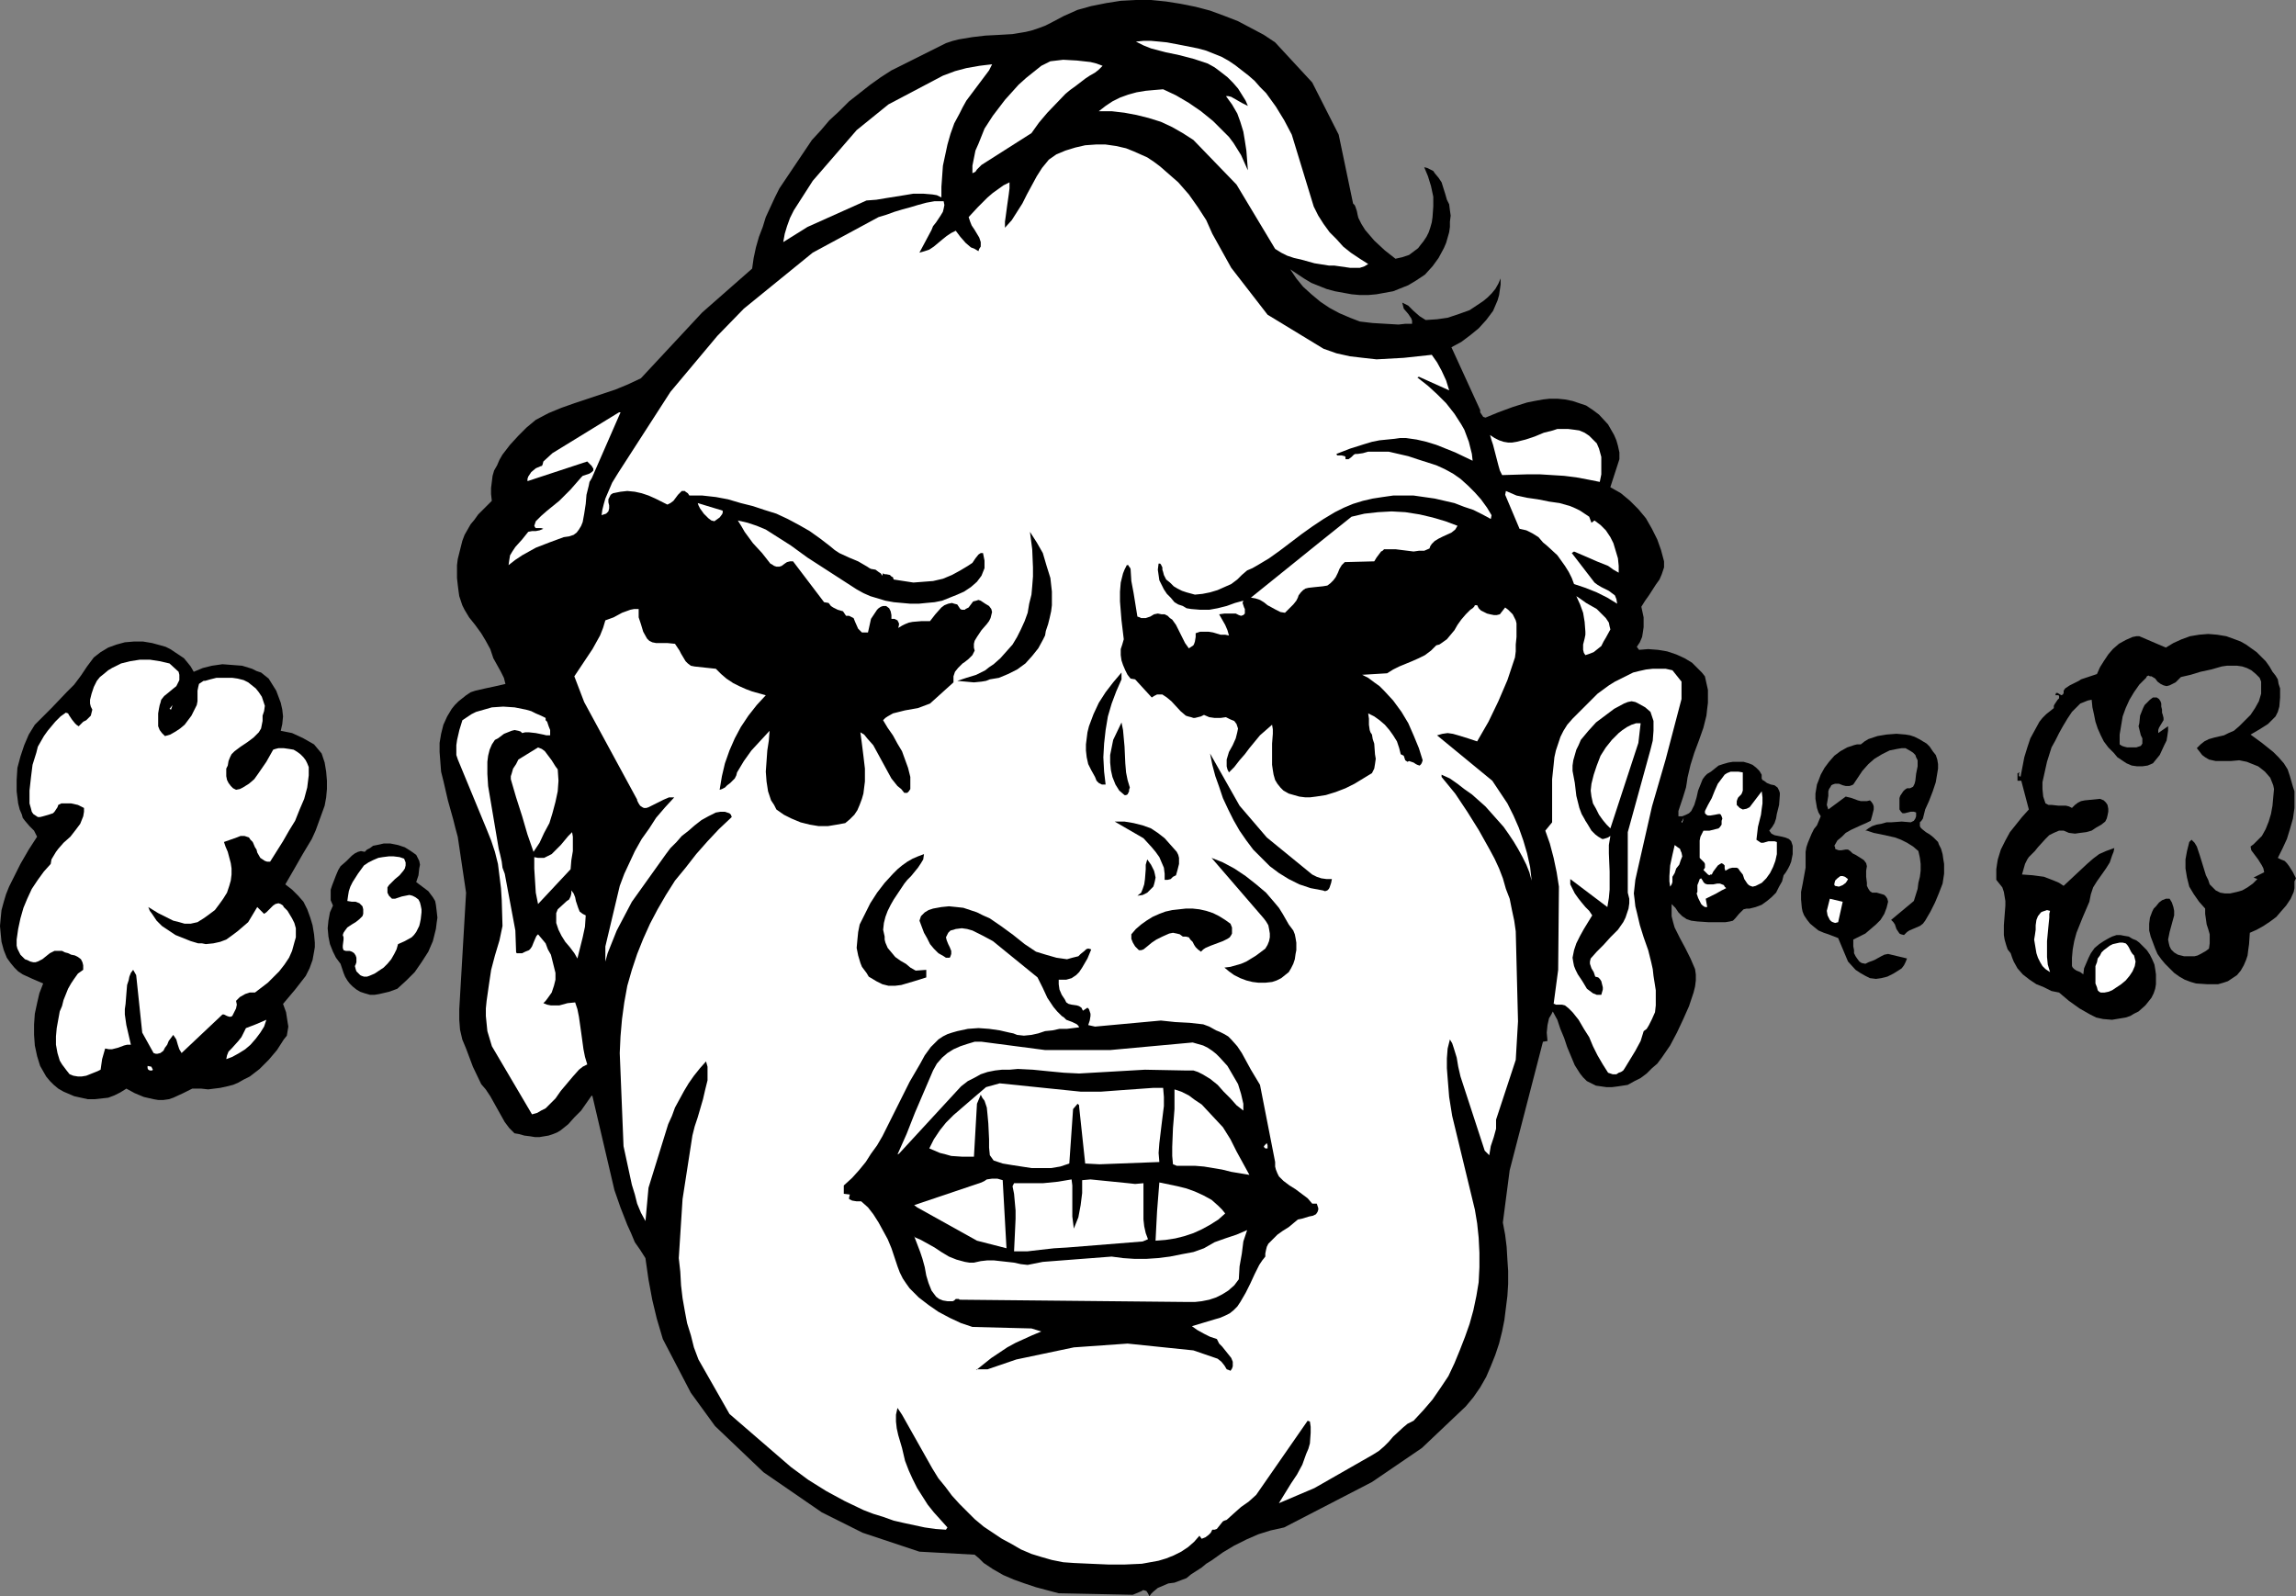
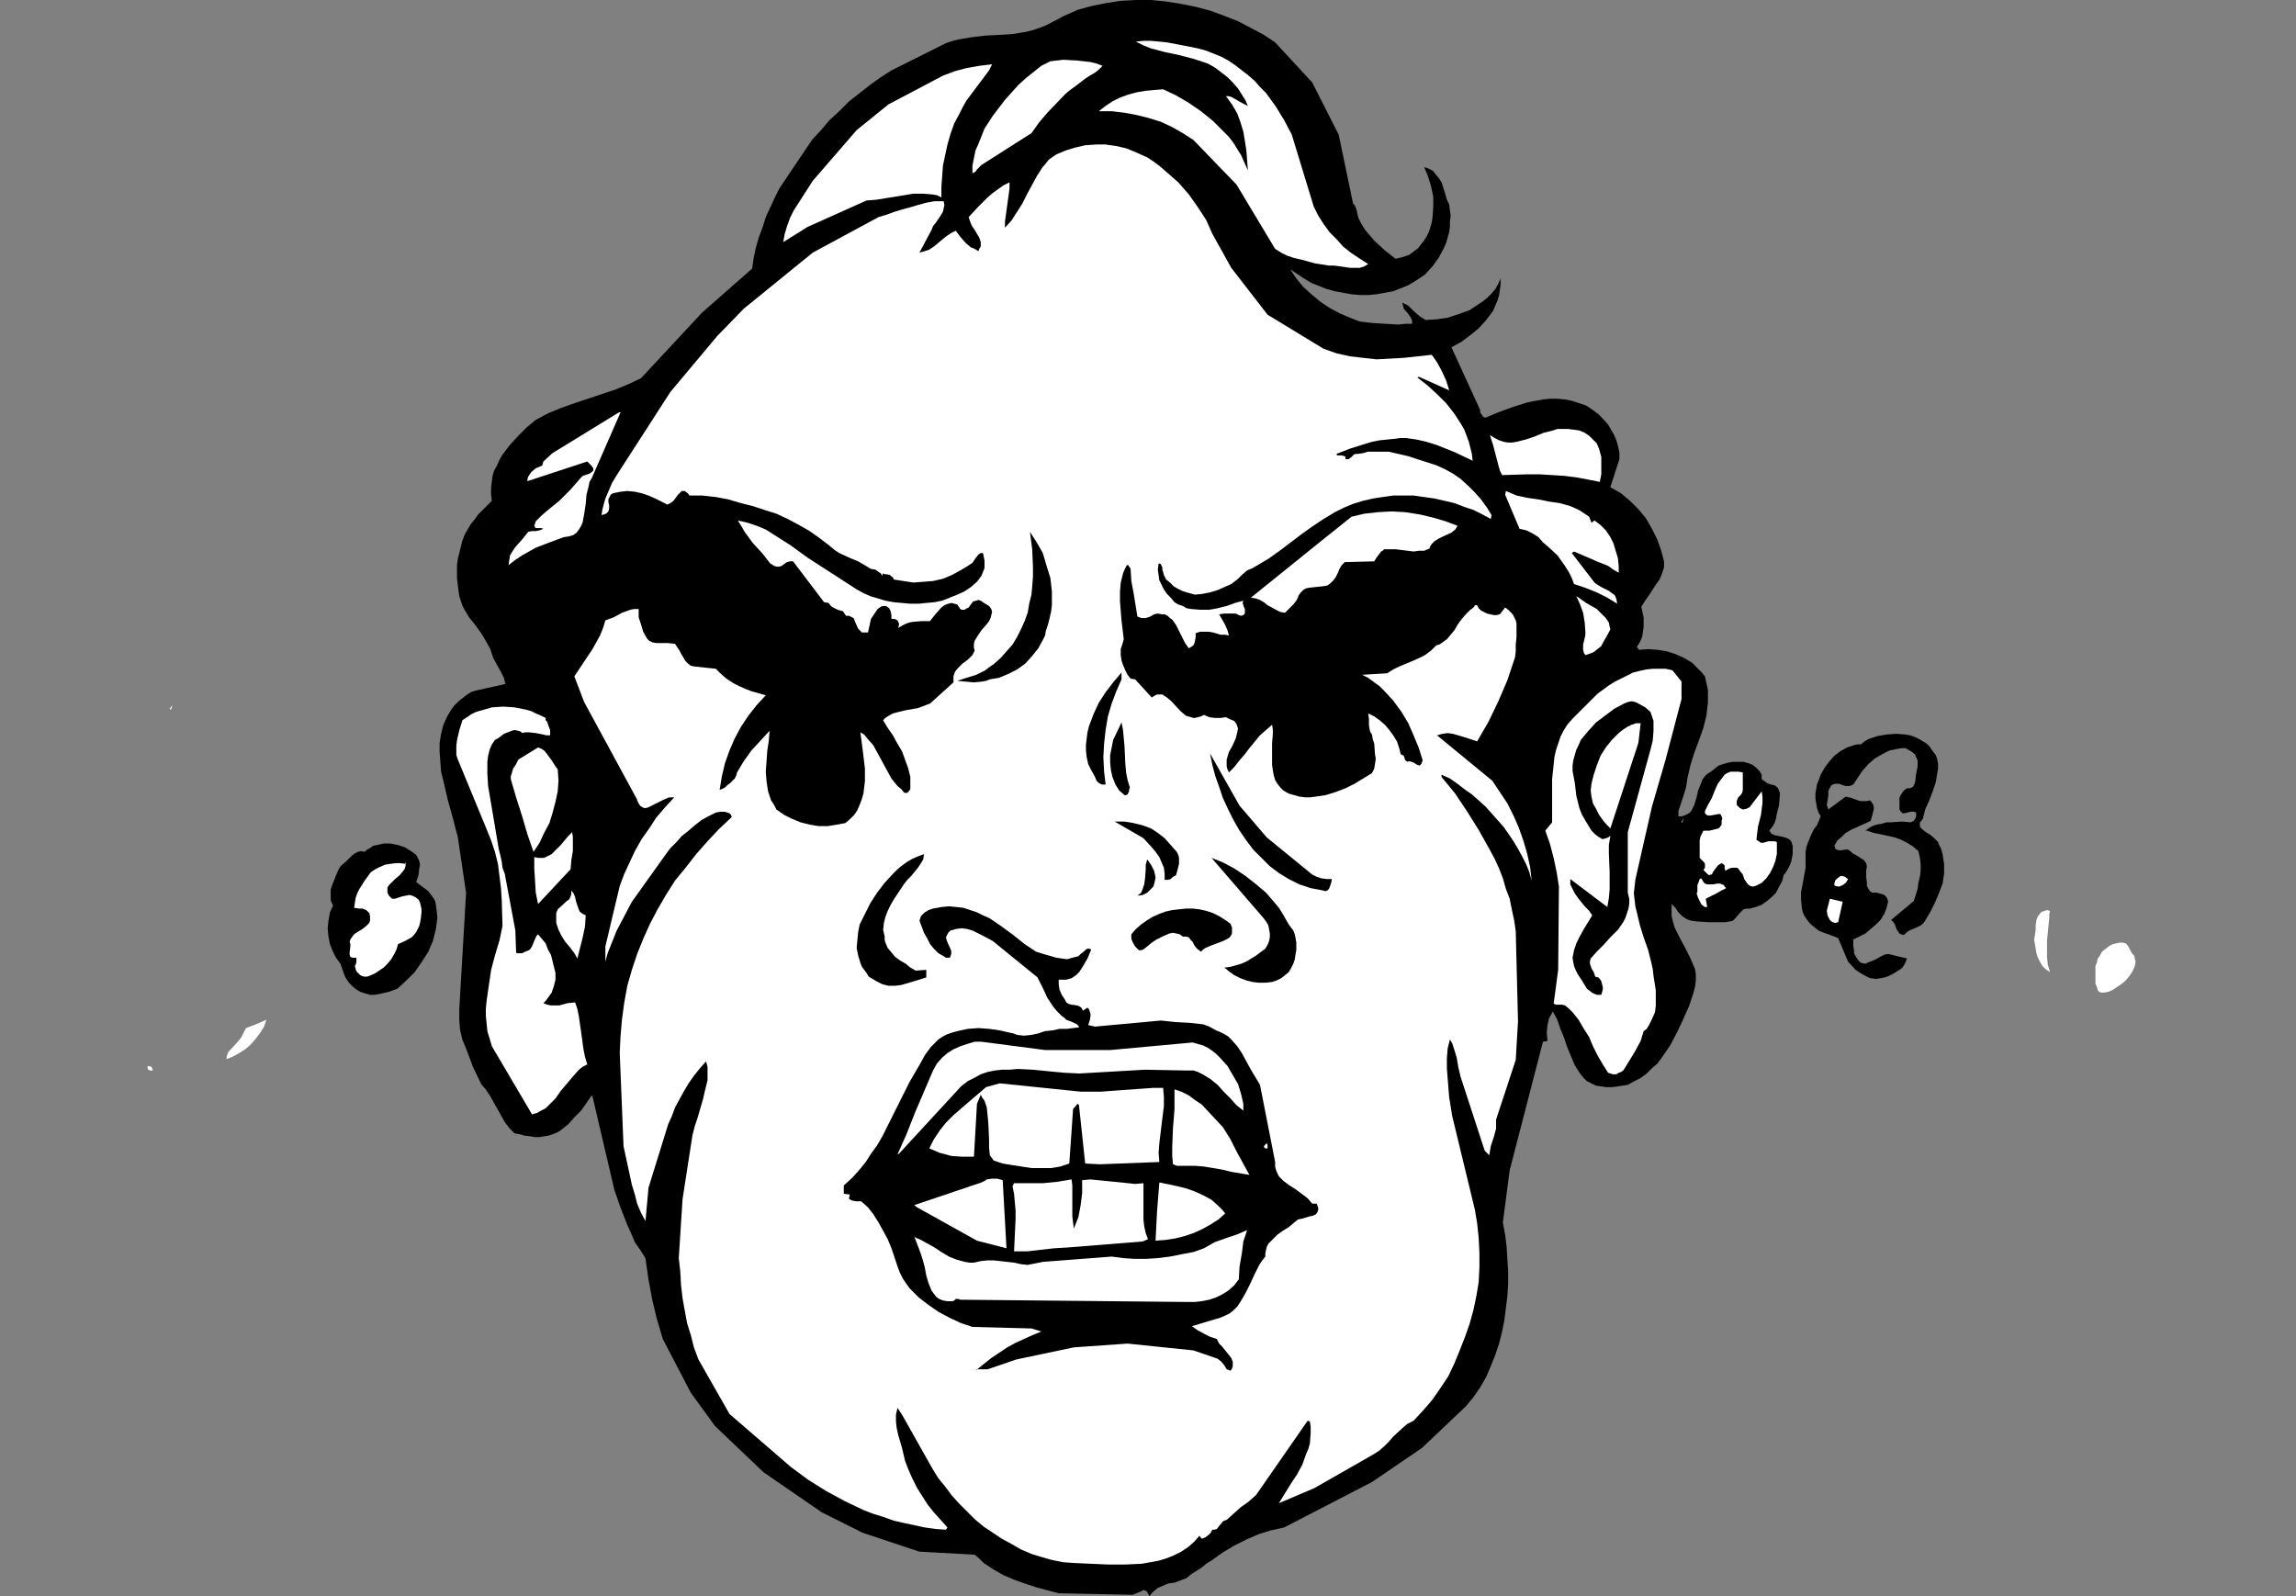
<svg xmlns="http://www.w3.org/2000/svg" xmlns:ns1="http://sodipodi.sourceforge.net/DTD/sodipodi-0.dtd" xmlns:ns2="http://www.inkscape.org/namespaces/inkscape" version="1.0" width="129.724mm" height="90.199mm" id="svg53" ns1:docname="Steaming Mad 2.wmf">
  <rect width="100%" height="100%" fill="#808080" stroke="none" />
  <ns1:namedview id="namedview53" pagecolor="#ffffff" bordercolor="#000000" borderopacity="0.25" ns2:showpageshadow="2" ns2:pageopacity="0.0" ns2:pagecheckerboard="0" ns2:deskcolor="#d1d1d1" ns2:document-units="mm" />
  <defs id="defs1">
    <pattern id="WMFhbasepattern" patternUnits="userSpaceOnUse" width="6" height="6" x="0" y="0" />
  </defs>
  <path style="fill:#000000;fill-opacity:1;fill-rule:evenodd;stroke:none" d="m 280.214,17.611 5.656,11.148 3.07,14.703 0.323,0.323 0.162,0.323 0.323,0.969 0.162,0.808 0.162,0.646 0.646,1.293 0.808,1.293 0.97,1.131 0.97,1.131 2.262,2.1 2.262,1.777 1.454,-0.323 1.454,-0.485 1.293,-0.969 0.646,-0.485 0.485,-0.646 0.646,-0.808 0.646,-0.969 0.485,-0.969 0.323,-0.969 0.323,-1.131 0.162,-1.131 0.162,-2.262 v -2.1 l -0.485,-2.262 -0.646,-2.1 -0.808,-1.939 0.646,0.162 0.646,0.323 0.646,0.323 0.323,0.485 0.808,0.969 0.646,0.969 0.808,2.585 0.323,1.131 0.485,0.969 0.162,1.293 0.162,1.131 -0.162,1.293 v 1.131 l -0.162,1.131 -0.323,1.131 -0.323,1.131 -0.485,1.131 -1.131,2.1 -1.293,1.777 -1.616,1.777 -0.97,0.646 -0.97,0.646 -1.616,0.969 -1.616,0.646 -1.616,0.646 -1.778,0.323 -1.778,0.323 -1.778,0.162 h -1.778 l -1.778,-0.162 -1.778,-0.323 -1.778,-0.323 -1.778,-0.485 -1.616,-0.646 -1.616,-0.646 -1.616,-0.969 -1.454,-0.969 -1.454,-0.969 1.293,1.939 1.454,1.777 1.778,1.616 1.939,1.616 1.939,1.293 2.101,1.131 2.262,0.969 2.101,0.808 2.747,0.323 2.747,0.162 2.747,0.162 1.454,-0.162 h 1.454 v -0.646 l -0.162,-0.485 -0.646,-0.969 -0.97,-1.131 -0.162,-0.646 -0.162,-0.646 0.646,0.323 0.646,0.323 1.131,1.131 1.293,1.131 1.293,0.808 2.424,-0.162 2.262,-0.323 2.424,-0.808 2.262,-0.808 0.97,-0.646 1.939,-1.293 0.97,-0.808 0.808,-0.808 0.808,-0.969 0.646,-1.131 0.485,-1.131 v 1.293 l -0.162,1.131 -0.162,1.131 -0.323,1.131 -0.485,1.131 -0.485,1.131 -1.454,1.939 -1.616,1.777 -1.778,1.454 -1.939,1.454 -2.101,1.131 6.141,13.41 v 0.485 l 0.323,0.485 0.323,0.485 0.485,0.162 2.747,-1.131 3.07,-1.131 3.07,-0.969 1.616,-0.323 1.778,-0.323 1.454,-0.162 h 1.616 l 1.616,0.162 1.616,0.323 1.454,0.485 1.454,0.485 1.454,0.969 1.293,0.969 1.939,2.1 0.646,1.131 0.646,1.131 0.485,1.131 0.323,1.131 0.323,1.454 v 1.454 l -1.939,5.978 1.131,0.646 1.131,0.646 1.939,1.616 1.778,1.777 1.616,1.939 1.293,2.262 1.131,2.262 0.808,2.262 0.646,2.424 v 1.293 l -0.485,1.454 -0.485,1.131 -0.808,1.131 -1.454,2.262 -0.808,1.131 -0.808,1.293 0.485,2.262 v 0.969 1.131 l -0.162,1.131 -0.162,0.969 -0.485,1.131 -0.646,0.969 0.485,0.646 1.939,-0.162 2.101,0.162 1.939,0.323 1.939,0.646 1.778,0.808 1.616,0.969 1.454,1.454 0.646,0.646 0.646,0.808 0.323,1.454 0.323,1.454 v 1.454 1.293 l -0.162,1.293 -0.162,1.454 -0.646,2.585 -0.97,2.747 -0.97,2.585 -0.808,2.585 -0.646,2.747 -0.162,1.131 -0.162,0.969 -0.646,2.1 -0.646,1.939 -0.323,0.969 v 1.131 h 0.808 l 0.808,-0.323 0.646,-0.323 0.485,-0.485 0.323,-0.646 0.323,-0.646 0.485,-1.616 0.323,-1.454 0.646,-1.616 0.323,-0.808 0.485,-0.646 0.485,-0.485 0.808,-0.485 0.808,-0.646 0.808,-0.646 0.97,-0.323 1.131,-0.323 0.97,-0.162 h 1.131 1.131 l 1.131,0.323 0.808,0.323 0.808,0.646 0.646,0.646 0.485,0.808 v 0.485 0.323 l 0.162,0.323 0.323,0.162 0.646,0.485 0.808,0.323 0.808,0.162 0.646,0.485 0.162,0.323 0.162,0.323 0.162,0.485 v 0.485 l -0.162,2.1 -0.485,1.939 -0.162,0.969 -0.323,0.969 -0.485,0.808 -0.646,0.808 0.485,0.646 0.646,0.323 1.616,0.323 0.646,0.162 0.808,0.323 0.323,0.323 0.162,0.162 0.162,0.485 0.162,0.485 v 1.777 l -0.323,1.616 -0.323,0.808 -0.323,0.646 -0.485,0.808 -0.485,0.646 -0.323,1.293 -0.646,1.131 -0.646,1.293 -0.97,0.969 -0.97,0.808 -1.131,0.808 -1.293,0.485 -1.293,0.323 h -0.646 l -0.646,0.162 -0.485,0.485 -0.485,0.485 -0.808,0.969 -0.485,0.485 -0.646,0.162 -0.97,0.162 h -1.131 -2.424 l -2.424,-0.162 -1.293,-0.162 -0.97,-0.323 -0.97,-0.646 -0.808,-0.808 -0.646,-0.969 -0.808,-0.808 v 1.293 1.293 l 0.323,1.293 0.323,1.131 1.131,2.262 1.131,2.1 1.131,2.262 0.485,1.131 0.485,1.131 0.162,1.131 v 1.293 l -0.162,1.293 -0.323,1.293 -0.97,2.908 -1.293,2.908 -1.293,2.747 -1.454,2.747 -1.778,2.585 -0.97,1.293 -1.131,0.969 -1.131,1.131 -1.293,0.969 -1.293,0.646 -1.454,0.808 -2.101,0.323 -1.293,0.162 h -1.131 l -1.131,-0.162 -1.131,-0.162 -0.97,-0.485 -0.97,-0.485 -0.808,-0.808 -0.646,-0.808 -1.131,-1.777 -0.808,-1.939 -0.808,-1.939 -0.646,-1.939 -0.808,-1.939 -0.646,-1.939 -0.97,-1.777 -0.323,0.646 -0.485,0.808 -0.323,1.454 -0.162,1.616 0.162,1.777 -0.97,0.162 -7.11,27.466 -1.454,11.148 0.485,2.585 0.323,2.585 0.162,2.747 0.162,2.424 v 2.747 l -0.162,2.585 -0.323,2.585 -0.323,2.585 -0.485,2.424 -0.646,2.585 -0.808,2.424 -0.97,2.424 -0.97,2.262 -1.293,2.262 -1.454,2.1 -1.616,1.939 -9.373,8.886 -10.666,7.271 -18.746,9.694 -1.454,0.323 -1.454,0.323 -2.586,0.808 -2.586,1.131 -2.586,1.293 -2.424,1.454 -2.262,1.616 -1.293,0.808 -0.97,0.808 -2.262,1.454 -0.97,0.808 -1.293,0.485 -1.293,0.485 -1.293,0.162 -1.131,0.485 -1.131,0.485 -0.97,0.808 -0.485,0.485 -0.323,0.485 -0.323,-0.646 -0.323,-0.485 -0.485,-0.162 h -0.323 l -0.162,0.162 -1.939,0.808 -15.837,-0.323 -4.848,-1.293 -2.424,-0.808 -2.262,-0.808 -2.262,-0.969 -2.262,-1.293 -1.939,-1.293 -0.97,-0.969 -0.97,-0.808 -11.797,-0.646 -12.12,-4.039 -8.726,-4.362 -12.443,-8.563 -10.342,-9.856 -5.171,-7.109 -5.979,-11.471 -1.293,-4.362 -0.97,-4.039 -0.808,-4.362 -0.646,-4.524 -1.131,-1.777 -1.131,-1.616 -0.808,-1.939 -0.808,-1.777 -1.454,-3.716 -1.293,-3.716 -4.686,-20.034 -0.162,-0.162 -1.131,1.616 -1.131,1.616 -1.454,1.454 -1.293,1.454 -1.616,1.293 -0.808,0.485 -0.808,0.323 -0.97,0.323 -0.97,0.162 -0.97,0.162 h -0.97 l -0.97,-0.162 -1.293,-0.162 -1.131,-0.323 -0.97,-0.162 -1.131,-1.131 -0.97,-1.293 -3.07,-5.493 -0.97,-1.454 -0.97,-1.131 -1.778,-3.716 -1.454,-3.878 -0.808,-1.939 -0.485,-2.1 -0.162,-2.1 v -2.262 l 1.454,-24.881 -1.778,-11.956 -0.485,-1.777 -0.485,-1.939 -1.131,-4.039 -0.97,-4.201 -0.485,-1.939 -0.162,-2.1 -0.162,-2.1 v -1.939 l 0.323,-1.939 0.485,-1.939 0.808,-1.777 0.97,-1.616 0.646,-0.808 0.808,-0.808 0.808,-0.646 0.808,-0.646 0.97,-0.646 0.97,-0.323 2.101,-0.485 2.262,-0.485 2.101,-0.485 -0.162,-0.646 -0.162,-0.646 -0.646,-1.293 -0.808,-1.454 -0.808,-1.454 -0.323,-0.969 -0.323,-0.969 -0.97,-1.777 -0.97,-1.616 -1.293,-1.777 -1.293,-1.616 -0.97,-1.616 -0.485,-0.969 -0.646,-1.939 -0.162,-1.131 -0.162,-1.293 -0.162,-1.454 v -1.293 -1.454 l 0.162,-1.293 0.323,-1.293 0.323,-1.293 0.323,-1.293 0.485,-1.293 0.646,-1.131 0.646,-1.131 0.808,-0.969 0.808,-1.131 0.97,-0.969 0.97,-0.969 0.97,-0.969 -0.162,-1.454 v -1.293 l 0.162,-1.293 0.162,-1.293 0.323,-1.131 0.646,-1.131 0.485,-1.131 0.646,-1.131 1.616,-2.1 1.778,-1.939 1.778,-1.777 1.939,-1.616 2.747,-1.454 2.747,-1.131 2.747,-0.969 2.909,-0.969 5.818,-1.939 2.747,-1.131 2.747,-1.293 13.09,-14.056 10.666,-9.371 0.323,-2.262 0.485,-2.262 0.646,-2.262 0.808,-2.1 0.646,-2.1 0.97,-2.1 0.97,-2.1 0.97,-1.939 6.949,-10.34 1.939,-2.1 1.778,-2.1 2.101,-1.939 2.101,-2.1 2.262,-1.777 2.262,-1.777 2.262,-1.616 2.262,-1.454 11.635,-5.816 1.454,-0.485 1.293,-0.323 2.909,-0.485 2.747,-0.323 3.07,-0.162 2.747,-0.162 2.909,-0.485 1.293,-0.323 1.454,-0.485 1.293,-0.485 1.293,-0.646 2.747,-1.454 2.909,-1.293 2.909,-0.808 3.232,-0.646 3.07,-0.485 L 242.561,0 h 3.232 l 3.232,0.323 3.07,0.485 3.232,0.646 3.07,0.808 3.07,1.131 2.909,1.131 2.747,1.454 2.747,1.454 2.424,1.616 z" id="path1" />
  <path style="fill:#ffffff;fill-opacity:1;fill-rule:evenodd;stroke:none" d="m 275.851,28.759 4.686,15.349 0.97,1.939 1.131,1.777 1.293,1.777 1.454,1.454 1.454,1.616 1.616,1.293 1.939,1.293 1.778,1.131 -0.808,0.485 -0.97,0.323 h -0.97 -1.131 l -2.262,-0.323 -1.131,-0.162 h -1.131 l -3.07,-0.485 -2.909,-0.808 -1.454,-0.323 -1.454,-0.485 -1.293,-0.646 -1.293,-0.808 -8.242,-13.733 -9.211,-9.532 -2.262,-1.454 -2.262,-1.293 -2.424,-1.131 -2.586,-0.808 -2.586,-0.646 -2.586,-0.485 -2.747,-0.323 h -2.747 l 1.454,-1.131 1.454,-0.969 1.616,-0.808 1.778,-0.646 1.778,-0.485 1.939,-0.323 1.778,-0.162 1.939,-0.162 2.747,1.293 2.747,1.616 2.586,1.777 2.586,2.1 2.262,2.262 1.131,1.131 0.97,1.293 0.808,1.293 0.808,1.293 0.646,1.454 0.646,1.454 0.162,0.323 -0.323,-4.201 -0.323,-2.1 -0.323,-1.939 -0.646,-2.1 -0.646,-1.777 -1.131,-1.939 -1.293,-1.777 h 0.485 l 0.646,0.162 1.131,0.646 1.131,0.646 1.293,0.646 -0.485,-1.131 -0.808,-1.293 -0.808,-1.293 -1.131,-1.293 -1.131,-1.131 -1.454,-1.131 -1.293,-0.969 -1.454,-0.808 -1.454,-0.485 -1.454,-0.485 -3.07,-0.808 -3.07,-0.646 -3.07,-0.808 -0.808,-0.323 -0.808,-0.323 -1.616,-0.808 1.616,-0.162 h 1.616 l 1.778,0.162 1.616,0.162 3.394,0.646 3.232,0.646 1.778,0.485 1.616,0.646 1.616,0.646 1.454,0.808 1.454,0.969 1.454,1.131 1.454,1.131 1.293,1.131 1.131,1.293 1.293,1.293 2.101,2.908 1.778,2.908 z" id="path2" />
  <path style="fill:#ffffff;fill-opacity:1;fill-rule:evenodd;stroke:none" d="m 235.451,14.056 -0.808,0.808 -0.808,0.646 -1.131,0.646 -0.97,0.646 -2.101,1.616 -1.131,0.808 -0.97,0.808 -3.878,4.039 -1.778,2.1 -1.616,2.262 -10.666,6.786 -0.485,0.485 -0.485,0.485 -0.323,0.485 -0.323,0.162 -0.323,0.162 v -1.616 l 0.323,-1.616 0.323,-1.616 0.646,-1.454 0.646,-1.616 0.646,-1.616 1.778,-2.747 2.586,-3.393 1.454,-1.616 1.454,-1.616 1.616,-1.454 1.616,-1.293 1.616,-1.293 1.939,-0.969 2.747,-0.323 2.909,0.162 1.454,0.162 1.454,0.162 1.293,0.323 z" id="path3" />
  <path style="fill:#ffffff;fill-opacity:1;fill-rule:evenodd;stroke:none" d="m 211.857,13.733 -0.646,1.293 -0.97,1.293 -3.878,5.17 -0.808,1.454 -0.646,1.293 -1.131,2.1 -0.808,2.262 -0.646,2.262 -0.485,2.262 -0.485,2.262 -0.162,2.262 -0.162,2.262 v 2.262 l -0.97,-0.485 -0.97,-0.162 -1.939,-0.162 h -2.101 l -1.939,0.323 -4.04,0.646 -1.939,0.323 -2.101,0.162 -12.605,5.655 -5.171,3.231 0.323,-1.777 0.485,-1.616 0.646,-1.777 0.808,-1.616 4.04,-6.301 9.373,-10.825 6.787,-5.493 11.635,-6.14 2.586,-0.969 2.424,-0.646 2.747,-0.485 1.293,-0.162 z" id="path4" />
  <path style="fill:#ffffff;fill-opacity:1;fill-rule:evenodd;stroke:none" d="m 258.883,49.924 4.04,7.271 7.757,10.017 11.958,7.271 2.747,0.969 2.909,0.646 2.747,0.323 2.909,0.323 2.909,-0.162 2.909,-0.162 5.979,-0.646 1.131,1.616 0.97,1.777 0.97,2.1 0.646,2.1 -6.464,-2.908 -0.323,0.162 2.262,1.777 1.939,1.777 1.939,1.939 1.778,2.262 1.454,2.262 0.646,1.131 0.485,1.293 0.485,1.293 0.323,1.293 0.323,1.293 0.162,1.454 -3.717,-1.777 -4.04,-1.616 -2.101,-0.646 -2.101,-0.485 -2.262,-0.323 h -1.293 l -1.131,0.162 -1.616,0.162 -1.616,0.162 -1.616,0.323 -1.616,0.485 -3.07,0.969 -2.909,1.131 0.162,0.323 h 0.323 0.646 l 0.646,0.162 0.162,0.162 v 0.485 h 0.323 0.323 l 0.646,-0.485 0.485,-0.485 0.323,-0.162 h 0.485 l 1.131,-0.162 1.131,-0.323 h 2.101 2.262 l 2.101,0.485 2.101,0.485 1.939,0.646 4.04,1.293 1.778,0.808 1.778,0.969 1.616,1.131 1.616,1.454 1.454,1.454 1.293,1.454 1.293,1.777 0.97,1.616 -0.162,0.808 -1.778,-0.969 -1.939,-0.969 -1.939,-0.646 -2.101,-0.808 -2.101,-0.485 -2.101,-0.485 -2.262,-0.323 -2.262,-0.323 h -2.101 -2.262 l -2.262,0.323 -2.101,0.323 -2.101,0.485 -2.101,0.646 -1.939,0.808 -1.939,0.969 -2.424,1.454 -2.424,1.616 -2.262,1.616 -4.686,3.554 -2.262,1.616 -2.424,1.454 -1.131,0.646 -1.131,0.485 -1.131,0.969 -0.97,0.969 -1.293,0.969 -1.454,0.646 -1.454,0.646 -1.616,0.485 -1.616,0.323 -1.616,0.162 -1.778,-0.485 -0.97,-0.323 -0.97,-0.485 -0.808,-0.485 -0.808,-0.808 -0.808,-0.646 -0.485,-0.969 -0.162,-0.646 -0.162,-0.485 v -0.485 l -0.323,-0.646 -0.162,-0.162 h -0.323 l -0.162,1.293 0.162,1.131 0.162,1.131 0.485,0.969 0.485,0.969 0.646,0.969 0.808,0.808 0.808,0.969 0.808,0.485 0.97,0.323 0.808,0.485 0.97,0.162 1.939,0.162 h 1.939 l 1.778,-0.323 1.939,-0.485 1.778,-0.646 1.778,-0.485 -0.162,0.485 0.162,0.485 0.162,0.485 0.162,0.323 v 0.485 0.485 l -0.323,0.323 -0.485,0.162 -0.485,-0.162 -0.646,-0.323 h -1.131 -1.293 l -1.131,0.162 0.646,1.131 0.646,1.131 0.485,1.131 0.323,1.131 -0.808,-0.162 h -0.97 l -1.616,-0.485 -0.97,-0.162 h -0.97 -0.808 l -0.97,0.323 v 0.808 l -0.162,0.969 -0.162,0.485 -0.162,0.323 -0.485,0.323 -0.485,0.323 -0.808,-1.131 -0.646,-1.293 -0.646,-1.293 -0.646,-1.293 -0.808,-1.131 -0.485,-0.323 -0.485,-0.485 -0.646,-0.323 h -0.646 l -0.808,-0.162 -0.808,0.162 -0.808,0.485 -0.97,0.323 h -0.97 l -0.323,-0.162 -0.485,-0.162 -0.808,-5.009 -0.485,-2.585 -0.162,-2.585 -0.162,-0.323 -0.162,-0.162 -0.162,-0.323 h -0.323 l -0.485,0.969 -0.323,0.808 -0.485,1.939 -0.162,1.939 v 2.1 l 0.323,4.039 0.485,4.039 -0.323,1.131 -0.323,0.969 v 1.293 l 0.162,1.131 0.323,0.969 0.485,1.131 0.485,0.969 0.646,0.808 0.97,0.162 3.555,3.878 0.485,-0.323 0.646,-0.323 h 0.646 0.485 l 0.485,0.323 0.485,0.323 0.97,0.808 1.939,2.1 1.131,0.969 0.485,0.162 0.646,0.162 0.485,0.162 h 0.323 l 0.646,-0.162 0.646,-0.162 0.646,-0.323 1.131,0.485 1.131,0.162 h 1.293 l 1.131,-0.162 0.97,0.485 0.808,0.323 0.485,0.646 0.162,0.485 0.162,0.485 -0.162,0.808 -0.162,0.646 -0.162,0.646 -0.646,1.454 -0.808,1.454 -0.485,1.616 v 0.646 0.808 l 0.162,0.646 0.323,0.646 1.131,-1.131 1.131,-1.454 1.131,-1.293 0.97,-1.293 2.262,-2.747 1.293,-1.131 1.293,-1.131 0.162,0.969 v 0.969 l -0.162,2.1 v 2.424 2.1 l 0.162,1.131 0.162,0.969 0.323,1.131 0.485,0.808 0.646,0.808 0.646,0.646 1.131,0.646 1.131,0.323 1.131,0.323 1.293,0.162 h 0.97 l 1.293,-0.162 2.101,-0.323 2.101,-0.646 2.101,-0.808 1.939,-0.969 3.717,-2.262 0.485,-0.969 0.162,-0.969 0.162,-1.131 -0.162,-0.969 -0.162,-2.262 -0.323,-0.969 -0.162,-0.969 -0.323,-0.485 -0.162,-0.485 -0.162,-1.131 v -1.293 l -0.162,-1.131 1.293,0.646 1.131,0.808 1.131,0.969 0.97,1.131 0.808,1.131 0.808,1.293 0.485,1.454 0.323,1.293 0.323,0.162 0.323,0.162 0.162,0.485 0.162,0.485 0.485,0.323 0.323,-0.162 0.485,0.162 0.485,0.162 0.485,0.323 0.323,0.162 0.485,0.162 0.162,-0.162 0.162,-0.162 0.162,-0.323 0.162,-0.485 -0.808,-2.585 -1.131,-2.747 -1.131,-2.585 -1.454,-2.424 -1.778,-2.424 -1.939,-2.1 -0.97,-0.969 -1.131,-0.808 -1.293,-0.969 -1.293,-0.646 5.333,-0.323 1.293,-0.808 1.293,-0.646 2.747,-1.131 1.454,-0.646 1.293,-0.646 1.293,-0.969 1.131,-1.131 0.646,-0.162 0.485,-0.323 1.131,-0.808 0.808,-0.969 0.808,-0.969 0.646,-1.131 0.808,-1.131 0.97,-1.131 0.97,-0.969 0.485,-0.323 0.323,-0.323 0.162,-0.323 h 0.485 l 0.323,0.646 0.485,0.485 0.646,0.323 0.646,0.323 0.646,0.162 0.808,0.162 h 0.646 l 0.646,-0.162 1.131,-1.454 0.646,0.485 0.485,0.485 0.485,0.485 0.323,0.646 0.323,0.646 0.162,0.646 v 1.454 1.454 l -0.162,1.616 v 1.454 l -0.162,1.293 -0.808,2.424 -0.808,2.424 -0.97,2.262 -0.97,2.262 -2.101,4.362 -2.424,4.201 -1.939,-0.646 -2.101,-0.646 -1.131,-0.323 -1.131,-0.162 -1.131,0.162 -1.131,0.323 11.797,9.694 1.616,2.424 1.616,2.424 1.293,2.585 1.131,2.585 0.97,2.747 0.808,2.747 0.646,2.908 0.323,2.908 -0.485,-1.777 -0.646,-1.616 -0.808,-1.616 -0.97,-1.777 -0.97,-1.616 -0.97,-1.454 -1.131,-1.616 -1.293,-1.454 -2.586,-2.908 -2.909,-2.585 -1.616,-1.131 -1.454,-1.131 -1.616,-1.131 -1.778,-0.808 v 0.485 l 2.909,3.554 2.586,3.878 2.424,3.878 2.262,4.039 1.131,2.1 0.97,2.1 0.808,2.1 0.646,2.262 0.808,2.1 0.485,2.424 0.485,2.262 0.323,2.262 0.485,19.227 -0.485,8.24 -4.202,12.764 v 0.969 0.969 l -0.485,1.777 -0.646,1.939 -0.162,0.969 -0.162,0.969 -0.97,-0.969 -5.171,-15.834 -0.485,-2.1 -0.323,-1.939 -0.646,-2.1 -0.323,-0.969 -0.485,-0.808 -0.485,1.939 -0.162,2.1 v 2.1 l 0.162,2.1 0.323,4.039 0.646,4.039 4.848,20.034 0.485,2.908 0.323,3.07 0.162,3.231 v 3.07 l -0.162,3.231 -0.485,2.908 -0.646,3.07 -0.808,2.908 -0.97,2.747 -1.131,2.908 -1.131,2.747 -1.293,2.747 -1.616,2.424 -1.778,2.585 -1.939,2.262 -2.101,2.262 -1.293,0.646 -0.97,0.808 -2.101,1.939 -0.97,1.131 -0.97,0.969 -1.131,0.969 -1.293,0.808 -12.443,7.109 -7.595,3.231 1.293,-2.1 1.293,-2.1 1.293,-1.939 1.131,-2.1 0.808,-2.262 0.485,-1.131 0.323,-1.131 0.162,-2.262 v -1.293 l -0.162,-1.131 -0.485,-0.162 -10.989,15.834 -1.616,1.454 -1.616,1.131 -1.454,1.293 -1.616,1.454 -0.485,0.162 -0.323,0.162 -0.646,0.808 -0.646,0.808 -0.485,0.162 h -0.485 l -0.323,0.646 -0.485,0.485 -0.646,0.485 -0.808,0.323 -0.485,-0.646 -1.131,1.293 -1.293,1.131 -1.454,0.969 -1.616,0.808 -1.616,0.646 -1.616,0.485 -1.778,0.323 -1.778,0.323 -3.555,0.162 h -3.717 l -3.717,-0.162 -3.555,-0.162 -2.262,-0.162 -2.424,-0.485 -2.262,-0.646 -2.101,-0.646 -2.262,-0.969 -1.939,-1.131 -2.101,-1.131 -1.939,-1.293 -1.939,-1.293 -1.939,-1.616 -1.616,-1.616 -1.616,-1.616 -1.616,-1.777 -1.454,-1.939 -1.454,-1.777 -1.293,-2.1 -6.464,-11.471 -0.97,-1.454 -0.323,1.454 v 1.454 l 0.162,1.454 0.323,1.454 0.808,2.747 0.646,2.747 0.808,2.1 0.808,1.777 0.97,1.939 1.131,1.777 1.131,1.777 1.293,1.616 1.454,1.616 1.454,1.616 -0.323,0.485 -2.262,-0.162 -2.262,-0.323 -2.262,-0.485 -2.262,-0.485 -2.101,-0.485 -2.262,-0.808 -2.101,-0.646 -2.101,-0.808 -4.04,-1.939 -3.878,-2.1 -3.878,-2.424 -3.717,-2.747 -13.09,-11.31 -6.626,-11.633 -0.97,-2.585 -0.646,-2.585 -0.808,-2.585 -0.485,-2.585 -0.485,-2.747 -0.323,-2.747 -0.162,-2.908 -0.323,-2.908 0.808,-12.602 2.101,-13.572 0.485,-1.939 0.646,-1.939 1.131,-3.878 0.485,-2.1 0.485,-1.939 v -1.939 -0.969 l -0.323,-1.131 -1.293,1.454 -1.293,1.616 -1.131,1.616 -0.97,1.616 -0.97,1.777 -0.97,1.777 -0.646,1.777 -0.808,1.777 -4.202,13.572 -0.646,7.109 -0.97,-1.777 -0.808,-1.939 -0.485,-1.939 -0.646,-2.1 -1.778,-8.24 -0.808,-19.873 0.162,-3.554 0.323,-3.716 0.485,-3.554 0.646,-3.554 0.97,-3.393 1.131,-3.393 1.293,-3.231 1.454,-3.231 1.616,-3.07 1.778,-3.07 1.939,-3.07 2.262,-2.747 2.262,-2.908 2.424,-2.747 2.424,-2.585 2.747,-2.585 -0.162,-0.485 -0.323,-0.323 -0.485,-0.162 -0.485,-0.162 h -0.97 l -0.97,0.162 -1.616,0.808 -1.454,0.808 -1.454,1.131 -1.293,1.131 -1.454,1.131 -1.131,1.293 -1.293,1.293 -0.97,1.293 -7.272,10.179 -3.232,6.14 -1.293,3.231 -0.646,1.616 -0.485,1.777 v -3.231 l 3.07,-12.925 0.97,-2.585 1.131,-2.424 1.131,-2.424 1.454,-2.585 1.616,-2.262 1.454,-2.262 1.939,-2.262 1.939,-2.1 h -0.646 -0.485 l -1.131,0.485 -2.262,1.131 -0.97,0.485 -0.485,0.162 h -0.485 l -0.323,-0.162 -0.485,-0.323 -0.323,-0.485 -0.323,-0.646 V 170.777 l -11.312,-20.842 -2.101,-5.493 1.939,-2.908 1.939,-2.908 0.808,-1.454 0.808,-1.454 0.646,-1.616 0.485,-1.616 1.778,-0.646 1.778,-0.969 1.778,-0.646 0.808,-0.162 h 0.97 v 0.808 0.969 l 0.485,1.454 0.485,1.616 0.808,1.454 0.485,0.485 0.646,0.323 0.808,0.162 h 0.808 1.616 l 1.616,0.162 0.97,1.454 0.323,0.646 0.485,0.808 0.485,0.808 0.485,0.485 0.646,0.485 0.808,0.162 4.525,0.485 1.131,1.131 1.131,0.969 1.454,0.969 1.293,0.646 1.454,0.646 1.293,0.485 2.909,0.808 -1.939,2.1 -1.778,2.262 -1.616,2.424 -1.293,2.424 -1.131,2.585 -0.97,2.747 -0.646,2.747 -0.485,2.908 0.485,-0.162 0.646,-0.323 0.485,-0.485 0.646,-0.485 0.97,-0.969 0.323,-0.646 0.162,-0.646 1.454,-2.424 1.616,-2.262 1.939,-2.1 1.939,-2.1 -0.162,2.1 -0.323,2.1 -0.162,2.262 -0.162,2.262 0.162,2.1 0.323,2.1 0.323,0.969 0.323,0.969 0.646,0.969 0.485,0.969 1.616,1.131 1.616,0.808 1.939,0.808 1.939,0.485 1.939,0.323 h 1.939 l 1.939,-0.323 1.778,-0.323 0.97,-0.808 0.97,-0.969 0.646,-0.969 0.485,-1.131 0.485,-1.293 0.323,-1.131 0.162,-1.293 0.162,-1.293 v -2.747 l -0.323,-2.747 -0.323,-2.585 -0.323,-2.424 0.808,0.485 0.646,0.808 1.293,1.454 0.97,1.777 0.97,1.777 0.97,1.777 0.97,1.777 1.293,1.616 0.808,0.646 0.646,0.808 h 0.323 0.323 l 0.323,-0.323 0.323,-0.485 v -0.646 -1.939 l -0.485,-1.939 -0.646,-1.777 -0.646,-1.777 -0.97,-1.616 -0.97,-1.777 -1.131,-1.616 -0.97,-1.616 0.485,-0.485 0.485,-0.323 1.131,-0.646 1.293,-0.323 1.293,-0.323 2.747,-0.485 1.293,-0.485 1.293,-0.485 5.01,-4.524 v -0.646 -0.646 l 0.323,-0.969 0.646,-0.808 0.646,-0.646 0.323,-0.323 0.485,-0.323 0.808,-0.646 0.808,-0.808 0.485,-0.969 -0.162,-0.646 v -0.808 l 0.162,-0.646 0.485,-0.808 0.97,-1.454 1.131,-1.293 0.485,-0.646 0.323,-0.646 0.162,-0.646 0.162,-0.646 -0.162,-0.646 -0.485,-0.646 -0.808,-0.485 -0.485,-0.323 -0.485,-0.323 -0.485,-0.162 -0.485,0.162 -0.646,0.162 -0.97,1.293 -0.646,0.323 -0.162,0.162 h -0.323 -0.323 l -0.323,-0.162 -0.323,-0.485 -0.323,-0.485 -0.646,-0.162 -0.485,-0.162 -0.808,0.162 -0.808,0.323 -0.646,0.485 -1.293,1.454 -1.131,1.454 h -1.778 l -1.939,0.162 -0.808,0.162 -0.808,0.323 -0.646,0.323 -0.808,0.485 0.162,-0.646 v -0.323 l -0.162,-0.323 -0.162,-0.323 -0.646,-0.323 h -0.646 v -0.808 l -0.162,-0.808 -0.323,-0.646 -0.646,-0.485 h -0.646 l -0.485,0.162 -0.485,0.323 -0.323,0.323 -0.646,0.969 -0.646,0.969 -0.646,2.908 h -0.485 -0.485 -0.323 l -0.323,-0.323 -0.485,-0.485 -0.646,-1.454 -0.323,-0.808 -0.323,-0.162 -0.323,-0.162 -0.323,-0.162 h -0.646 l -0.323,-0.485 -0.323,-0.485 -1.131,-0.323 -0.97,-0.485 -0.485,-0.323 -0.485,-0.646 -0.97,-0.162 -6.626,-8.725 h -0.646 l -0.646,0.162 -0.485,0.323 -0.646,0.485 -0.485,0.162 h -0.646 l -0.485,-0.162 -0.485,-0.323 -0.323,-0.162 -1.778,-2.262 -1.939,-2.1 -1.778,-2.424 -0.646,-1.131 -0.808,-1.293 2.101,0.485 1.939,0.646 1.939,0.808 1.778,1.131 3.555,2.262 3.555,2.585 10.504,6.786 1.454,0.808 1.454,0.646 1.616,0.485 1.616,0.485 1.778,0.323 1.778,0.162 1.778,0.162 h 1.778 l 1.616,-0.162 1.778,-0.162 1.616,-0.323 1.616,-0.646 1.616,-0.646 1.454,-0.646 1.454,-0.969 1.293,-1.131 0.485,-0.646 0.485,-0.646 0.323,-0.808 0.323,-0.808 v -1.616 l -0.323,-1.616 h -0.485 l -0.485,0.323 -0.646,0.808 -0.646,0.969 -0.485,0.323 -0.485,0.323 -1.616,0.969 -1.778,0.969 -1.939,0.808 -2.101,0.485 -2.101,0.162 -2.101,0.162 -2.101,-0.323 -2.101,-0.323 -0.162,-0.485 -0.323,-0.162 -0.323,-0.323 -0.808,-0.162 h -0.323 l -0.323,-0.162 v -0.162 l -0.162,0.646 -0.323,-0.485 -0.485,-0.323 -0.646,-0.485 -0.97,-0.162 -0.323,-0.162 -0.485,-0.323 -1.939,-1.131 -1.939,-0.808 -2.101,-0.969 -0.97,-0.646 -0.97,-0.808 -2.101,-1.616 -2.262,-1.616 -2.262,-1.293 -2.424,-1.293 -2.424,-1.131 -2.586,-0.808 -2.424,-0.808 -2.586,-0.646 -2.747,-0.808 -2.586,-0.485 -2.909,-0.323 h -2.747 l -0.323,-0.485 -0.485,-0.323 -0.162,-0.162 h -0.323 -0.323 l -0.323,0.323 -0.485,0.485 -0.485,0.646 -0.485,0.646 -0.646,0.485 -0.646,0.323 -2.586,-1.293 -1.454,-0.646 -1.454,-0.485 -1.454,-0.323 -1.616,-0.162 -1.454,0.162 -1.616,0.323 -0.485,0.323 -0.162,0.323 -0.323,0.646 v 0.646 l 0.162,0.646 v 0.646 l -0.162,0.646 -0.162,0.162 -0.323,0.323 -0.485,0.162 -0.485,0.162 0.162,-1.131 0.323,-1.293 0.323,-1.131 0.485,-1.131 0.97,-2.262 1.293,-2.1 11.15,-17.288 10.019,-11.956 5.656,-5.816 14.706,-11.956 14.059,-7.594 1.616,-0.485 1.778,-0.646 1.616,-0.485 1.778,-0.485 1.616,-0.485 1.778,-0.485 1.778,-0.323 h 1.939 l 0.162,0.808 -0.162,0.808 -0.162,0.646 -0.485,0.808 -0.97,1.454 -0.646,0.808 -0.323,0.808 -2.586,4.847 1.131,-0.323 0.97,-0.323 0.97,-0.646 0.97,-0.808 0.97,-0.808 0.808,-0.646 0.97,-0.646 0.97,-0.485 0.97,1.293 1.131,1.293 1.131,0.969 0.808,0.323 0.808,0.485 0.162,-0.485 0.323,-0.485 V 52.186 51.702 l -0.323,-0.969 -0.485,-0.808 -0.485,-0.808 -0.646,-0.969 -0.323,-0.808 -0.323,-0.969 1.939,-2.1 2.101,-2.1 1.131,-0.969 1.131,-0.808 1.131,-0.808 1.293,-0.646 v 1.293 l -0.162,1.293 -0.323,2.262 -0.323,2.424 -0.162,1.131 v 1.293 l 1.454,-1.616 1.131,-1.777 1.131,-1.777 0.97,-1.939 2.101,-3.878 1.131,-1.777 1.454,-1.777 1.616,-1.131 1.939,-0.808 2.101,-0.646 2.101,-0.485 2.262,-0.162 h 2.101 l 2.262,0.323 2.101,0.485 1.616,0.646 1.454,0.646 1.454,0.646 1.454,0.969 1.293,0.969 1.293,1.131 1.293,1.131 1.293,1.131 2.262,2.585 1.939,2.747 1.778,2.747 z" id="path5" />
  <path style="fill:#ffffff;fill-opacity:1;fill-rule:evenodd;stroke:none" d="m 126.371,102.111 -0.485,0.808 -0.162,0.808 -0.485,1.939 -0.162,1.939 -0.323,2.1 -0.323,1.777 -0.323,0.808 -0.485,0.808 -0.485,0.646 -0.646,0.485 -0.97,0.323 -1.131,0.162 -3.07,1.131 -2.909,1.131 -1.454,0.808 -1.454,0.808 -1.454,0.969 -1.454,1.131 0.162,-1.131 0.162,-0.969 0.485,-0.808 0.646,-0.969 1.454,-1.616 1.293,-1.616 0.808,-0.162 h 0.808 l 0.808,-0.162 0.808,-0.323 -0.485,-0.162 h -0.485 -0.646 l -0.162,-0.162 -0.162,-0.323 0.323,-0.969 1.131,-1.131 1.293,-1.131 2.586,-2.1 2.424,-2.424 1.131,-1.293 1.131,-1.293 0.323,-0.323 0.485,-0.162 0.97,-0.323 0.485,-0.323 0.323,-0.323 v -0.485 l -0.162,-0.162 -0.162,-0.323 -0.97,-0.969 -12.766,4.201 v -0.485 l 0.162,-0.485 0.323,-0.485 0.323,-0.485 0.97,-0.808 1.131,-0.485 h 0.162 l 0.162,-0.323 0.162,-0.646 1.939,-1.777 14.221,-8.725 h 0.323 z" id="path6" />
  <path style="fill:#ffffff;fill-opacity:1;fill-rule:evenodd;stroke:none" d="m 341.46,95.81 0.485,1.777 v 1.777 1.939 l -0.323,1.616 -2.424,-0.485 -2.586,-0.485 -2.586,-0.323 -2.586,-0.162 -2.586,-0.162 h -2.747 l -5.333,0.162 -0.485,-0.969 -0.323,-1.131 -1.131,-4.362 -0.323,-0.969 -0.323,-1.131 0.97,0.646 0.97,0.485 0.97,0.323 0.97,0.162 h 0.808 l 0.97,-0.162 1.939,-0.485 1.939,-0.646 1.939,-0.808 1.939,-0.485 0.97,-0.323 h 0.97 1.293 l 1.293,0.162 1.131,0.162 1.131,0.485 0.97,0.646 0.808,0.808 0.808,0.808 z" id="path7" />
  <path style="fill:#ffffff;fill-opacity:1;fill-rule:evenodd;stroke:none" d="m 339.36,110.351 0.485,1.293 0.646,-0.485 1.293,0.969 1.131,1.131 0.97,1.454 0.646,1.293 0.485,1.616 0.485,1.616 0.162,1.616 v 1.454 l -1.131,-0.646 -1.131,-0.808 -2.424,-0.969 -2.586,-1.131 -2.262,-0.969 -0.485,0.323 4.848,6.301 v 0 l 0.646,0.485 0.808,0.485 1.616,0.808 0.646,0.485 0.646,0.485 0.323,0.808 0.162,0.969 -2.101,-1.293 -2.262,-1.131 -2.424,-0.969 -2.424,-0.808 -0.485,-1.293 -0.646,-1.293 -0.808,-1.293 -0.808,-1.131 -0.808,-1.131 -2.101,-1.939 -0.97,-0.808 -0.97,-1.131 -1.293,-0.808 -1.293,-0.646 -1.454,-0.323 -3.07,-7.271 0.162,-0.808 1.131,0.485 1.131,0.485 2.262,0.485 2.262,0.323 2.424,0.485 2.262,0.323 2.262,0.646 1.131,0.485 0.97,0.485 0.97,0.646 z" id="path8" />
-   <path style="fill:#ffffff;fill-opacity:1;fill-rule:evenodd;stroke:none" d="m 154.328,109.058 v 0.485 l -0.162,0.323 -0.485,0.646 -1.131,0.808 -0.646,-0.162 -0.646,-0.485 -0.97,-0.969 -0.808,-1.131 -0.323,-0.646 -0.162,-0.485 z" id="path9" />
  <path style="fill:#ffffff;fill-opacity:1;fill-rule:evenodd;stroke:none" d="m 311.241,112.29 -0.485,0.808 -0.808,0.646 -1.778,0.808 -0.97,0.485 -0.808,0.485 -0.646,0.646 -0.323,0.485 -0.162,0.485 -1.131,0.485 h -1.131 l -1.131,0.162 -1.293,-0.162 -2.586,-0.323 h -1.293 -1.131 l -0.323,0.323 -0.323,0.162 -0.485,0.646 -0.485,0.646 -0.485,0.808 -6.302,0.162 -0.646,0.646 -0.485,0.808 -0.323,0.808 -0.485,0.969 -0.485,0.646 -0.646,0.646 -0.646,0.485 -0.97,0.162 -1.616,0.162 -1.454,0.162 -0.646,0.162 -0.485,0.323 -0.485,0.485 -0.485,0.646 -0.162,0.485 -0.323,0.646 -0.646,0.808 -0.97,0.969 -0.808,0.808 -0.97,-0.162 -0.97,-0.485 -1.778,-0.969 -0.808,-0.646 -0.808,-0.485 -0.97,-0.323 -0.97,-0.162 15.029,-12.118 6.464,-5.17 2.747,-0.646 2.909,-0.323 2.909,-0.162 2.909,0.162 3.07,0.485 2.747,0.646 2.747,0.808 z" id="path10" />
  <path style="fill:#000000;fill-opacity:1;fill-rule:evenodd;stroke:none" d="m 223.331,134.747 -0.162,0.969 -0.485,0.969 -0.97,1.777 -1.293,1.616 -1.454,1.616 -1.778,1.293 -1.939,0.969 -1.939,0.808 -0.97,0.162 -0.97,0.162 -0.808,0.323 -0.97,0.162 -1.616,0.162 -3.555,-0.323 1.939,-0.646 2.101,-0.646 1.939,-0.969 0.808,-0.646 0.97,-0.646 1.454,-1.293 1.293,-1.454 1.293,-1.454 0.97,-1.616 0.808,-1.616 0.808,-1.777 0.646,-1.777 0.323,-1.939 0.485,-1.939 0.162,-1.777 0.162,-2.1 v -1.939 l -0.162,-3.878 -0.485,-3.716 1.454,2.262 1.293,2.262 0.808,2.747 0.808,2.585 0.323,2.908 v 2.908 l -0.162,1.293 -0.323,1.454 -0.323,1.293 z" id="path11" />
  <path style="fill:#ffffff;fill-opacity:1;fill-rule:evenodd;stroke:none" d="m 343.884,134.424 -0.97,1.777 -0.485,0.808 -0.485,0.969 -0.808,0.646 -0.808,0.646 -0.808,0.323 -0.97,0.323 -0.323,-0.485 -0.162,-0.646 v -0.485 -0.646 l 0.162,-0.646 0.162,-0.646 0.162,-0.808 v -0.646 l -0.162,-2.1 -0.323,-1.939 -0.646,-1.777 -0.808,-1.777 0.97,0.646 1.131,0.808 2.262,1.293 0.97,0.969 0.97,0.969 0.646,0.969 0.162,0.808 z" id="path12" />
-   <path style="fill:#000000;fill-opacity:1;fill-rule:evenodd;stroke:none" d="m 485.284,143.472 0.646,0.808 0.485,0.808 0.162,0.969 0.323,0.969 v 1.939 l -0.162,1.939 -0.323,1.131 -0.485,0.969 -0.808,0.808 -0.808,0.808 -1.778,1.131 -1.939,1.131 2.424,1.777 2.424,1.939 1.131,1.131 1.131,1.293 0.808,1.293 0.485,1.454 0.323,1.131 0.323,1.131 0.323,0.969 v 1.293 2.262 l -0.323,2.262 -0.646,2.262 -0.646,2.1 -0.97,2.1 -0.97,1.939 0.646,0.323 0.808,0.323 0.485,0.485 0.485,0.646 0.808,1.293 0.646,1.293 -0.323,0.646 v 0.646 0.808 l -0.162,0.808 -0.646,1.454 -0.97,1.454 -1.131,1.293 -0.97,1.131 -1.293,0.969 -1.454,0.969 -1.454,0.808 -1.454,0.646 -0.162,2.424 -0.162,1.131 -0.162,1.293 -0.323,0.969 -0.485,1.131 -0.646,1.131 -0.808,0.969 -0.97,0.646 -0.97,0.646 -0.97,0.323 -1.131,0.323 h -1.131 -1.131 l -2.424,-0.162 -1.131,-0.323 -1.293,-0.485 -1.131,-0.646 -1.131,-0.808 -0.97,-0.969 -0.97,-0.969 -0.808,-0.969 -0.808,-1.131 -0.485,-1.131 -0.485,-1.293 -0.485,-1.293 -0.323,-1.293 v -1.454 l 0.162,-1.293 0.485,-1.293 0.323,-0.646 0.485,-0.485 0.646,-0.808 0.646,-0.485 0.808,-0.323 h 0.485 0.323 l 0.485,0.808 0.323,0.969 0.162,0.808 v 0.969 l -0.485,1.777 -0.485,1.777 -0.162,0.808 -0.162,0.808 0.162,0.808 0.162,0.646 0.323,0.646 0.646,0.646 0.808,0.485 1.293,0.323 h 0.646 0.808 0.808 l 0.646,-0.162 0.646,-0.323 1.131,-0.646 0.646,-0.485 0.162,-1.131 v -0.969 -0.969 l -0.323,-1.131 -0.323,-0.969 -0.162,-1.131 -0.162,-1.131 v -1.131 l -1.293,-1.454 -1.131,-1.616 -0.97,-1.616 -0.485,-1.939 -0.323,-1.939 v -1.939 l 0.323,-1.777 0.485,-1.939 0.485,-0.485 0.646,0.646 0.485,0.808 0.323,0.969 0.323,0.969 0.646,2.1 0.646,2.1 0.485,0.969 0.323,0.969 0.646,0.646 0.646,0.646 0.97,0.485 0.97,0.162 h 1.131 l 1.454,-0.323 1.131,-0.323 1.131,-0.646 1.131,-0.808 0.97,-0.969 -0.808,-0.323 2.262,-1.131 -0.162,-0.808 -0.323,-0.646 -0.808,-1.293 -0.97,-1.293 -0.485,-0.646 -0.162,-0.808 0.646,-0.485 0.646,-0.646 1.131,-1.131 0.808,-1.454 0.646,-1.616 0.485,-1.616 0.323,-1.777 0.162,-1.777 0.162,-1.777 -0.162,-0.808 -0.323,-0.808 -0.323,-0.808 -1.131,-1.293 -0.808,-0.646 -0.646,-0.485 -0.808,-0.323 -0.808,-0.323 -0.808,-0.323 -1.616,-0.323 -1.778,0.162 h -1.616 -1.616 l -1.454,-0.323 -0.808,-0.485 -0.646,-0.485 -0.485,-0.646 -0.646,-0.808 0.808,-0.808 0.808,-0.646 0.97,-0.485 1.131,-0.323 2.101,-0.485 0.97,-0.485 1.131,-0.485 1.131,-0.969 1.131,-1.131 1.293,-1.293 0.97,-1.454 0.808,-1.454 0.485,-1.616 v -0.808 -0.808 -0.969 l -0.323,-0.808 -0.808,-0.808 -0.97,-0.808 -0.97,-0.485 -0.97,-0.323 -1.131,-0.162 h -0.97 -1.131 l -1.131,0.162 -2.262,0.646 -2.262,0.485 -2.101,0.646 -2.101,0.485 -0.646,0.646 -0.485,0.485 -0.646,0.323 -0.646,0.323 -0.646,0.162 -0.646,-0.162 -0.646,-0.323 -0.646,-0.485 -0.485,-0.646 -0.808,-0.485 h -0.323 l -0.323,-0.162 -0.323,0.162 -0.162,0.323 -1.454,1.454 -1.131,1.616 -0.97,1.616 -0.808,1.777 -0.646,1.777 -0.323,1.939 -0.323,1.939 v 2.1 l 0.485,0.323 0.485,0.162 0.646,0.162 h 0.646 1.293 l 0.97,-0.323 0.323,-0.485 v -0.646 -0.485 l -0.323,-0.646 -0.162,-0.646 -0.162,-0.646 -0.162,-0.646 0.162,-0.646 0.162,-1.616 0.323,-0.808 0.323,-0.808 0.323,-0.646 0.485,-0.485 0.646,-0.646 0.646,-0.485 h 0.808 l 0.485,0.323 0.323,0.485 0.162,0.485 v 0.646 l 0.162,0.646 v 0.646 l 0.162,0.485 0.162,0.646 v 0.485 l -0.97,1.616 -0.162,0.485 v 0.646 l 2.101,-1.454 v 0.969 l -0.162,1.131 -0.162,0.969 -0.485,0.969 -0.97,2.1 -1.454,1.777 -1.131,0.485 -1.131,0.162 h -1.131 l -1.131,-0.162 -1.131,-0.485 -0.97,-0.646 -0.97,-0.646 -0.808,-0.969 -1.131,-1.131 -0.97,-1.293 -0.646,-1.293 -0.646,-1.454 -0.485,-1.454 -0.323,-1.616 -0.323,-1.454 -0.162,-1.616 -0.808,0.162 -0.808,0.323 -0.808,0.323 -0.485,0.485 -1.293,1.293 -0.97,1.454 -0.97,1.616 -0.808,1.454 -0.808,1.616 -0.808,1.454 -0.97,3.07 -0.646,2.908 -0.323,1.454 v 1.454 l 0.162,1.616 0.485,1.454 0.646,0.323 h 0.646 l 1.454,0.162 h 1.616 l 0.646,0.162 0.646,0.323 0.646,-0.646 0.646,-0.485 0.646,-0.323 0.808,-0.162 1.616,-0.162 1.616,-0.162 0.808,0.323 0.485,0.485 0.323,0.485 0.162,0.808 v 0.646 l -0.162,0.808 -0.162,0.646 -0.323,0.646 -0.808,0.646 -1.131,0.646 -0.97,0.646 -1.131,0.323 -1.293,0.162 -1.131,0.162 -1.293,-0.162 -1.131,-0.485 h -0.97 l -1.131,0.485 -0.97,0.485 -0.808,0.808 -1.616,1.777 -0.646,0.808 -0.808,0.808 -0.485,0.485 -0.323,0.485 -0.485,0.969 -0.323,1.131 -0.323,1.131 2.262,0.162 2.424,0.323 2.101,0.808 1.131,0.485 0.97,0.646 2.586,-2.424 2.424,-2.262 1.293,-1.131 1.293,-0.969 1.454,-0.646 1.778,-0.646 -0.162,0.808 -0.323,0.808 -0.485,1.454 -0.808,1.293 -1.939,2.747 -0.808,1.293 -0.485,1.454 -0.162,0.808 -0.162,0.808 -1.454,3.393 -1.293,3.231 -0.485,1.777 -0.323,1.777 -0.162,1.777 v 1.777 l 0.162,0.323 0.323,0.323 0.485,0.323 0.808,0.323 0.646,0.485 0.162,-1.293 0.485,-1.131 0.485,-1.131 0.485,-0.969 0.808,-1.131 0.97,-0.808 0.97,-0.646 1.131,-0.646 0.646,-0.323 0.97,-0.323 h 0.808 l 0.808,0.162 0.97,0.162 0.808,0.485 0.808,0.323 0.646,0.485 0.808,0.808 0.808,0.808 0.646,0.969 0.485,0.969 0.485,1.131 0.162,0.969 0.162,1.131 v 1.131 0.969 l -0.162,0.969 -0.323,0.969 -0.485,0.969 -1.293,1.616 -1.454,1.293 -0.97,0.485 -0.808,0.485 -0.97,0.323 -0.97,0.162 -1.939,0.323 -1.939,-0.162 -1.454,-0.323 -1.293,-0.646 -1.131,-0.646 -1.131,-0.646 -2.262,-1.616 -2.101,-1.777 -1.616,-0.323 -1.616,-0.808 -1.616,-0.646 -1.454,-0.969 -1.454,-1.131 -1.131,-1.293 -0.808,-1.454 -0.323,-0.808 -0.323,-0.969 -0.646,-0.808 -0.323,-0.969 -0.323,-1.131 -0.162,-0.969 v -2.1 l 0.323,-4.201 v -0.969 l -0.162,-0.969 -0.162,-0.969 -0.323,-0.969 -0.646,-0.808 -0.646,-0.808 v -1.131 -1.131 l 0.162,-1.131 0.162,-0.969 0.646,-2.1 0.97,-1.939 0.97,-1.777 1.293,-1.616 1.293,-1.616 1.454,-1.616 -1.616,-6.14 h -0.808 v -1.616 h 0.162 l 0.162,-0.162 0.162,0.162 h -0.162 v 0.162 0.485 h 0.162 l 0.162,0.162 0.808,-4.201 0.646,-2.1 0.646,-1.939 0.97,-1.777 0.97,-1.777 0.646,-0.808 0.808,-0.808 0.808,-0.646 0.808,-0.646 v -0.485 l 0.162,-0.323 0.323,-0.485 0.323,-0.485 0.323,-0.323 v -0.323 -0.162 l -0.162,-0.162 h -0.323 -0.323 l 0.162,-0.485 h 0.323 l 0.808,0.485 0.323,-0.162 0.162,-0.323 v -0.485 l 0.323,-0.485 0.485,-0.323 0.485,-0.323 1.293,-0.646 0.646,-0.323 0.485,-0.323 3.394,-1.131 0.646,-1.454 0.808,-1.293 0.97,-1.454 0.97,-1.131 1.293,-1.131 1.454,-0.808 1.454,-0.646 0.808,-0.162 h 0.646 l 5.656,2.424 1.616,-0.969 1.778,-0.808 1.778,-0.646 1.939,-0.323 1.939,-0.162 1.939,0.162 1.939,0.323 1.778,0.646 1.293,0.485 1.131,0.646 1.131,0.808 1.131,0.808 0.97,0.969 0.97,0.969 0.808,1.131 z" id="path13" />
-   <path style="fill:#000000;fill-opacity:1;fill-rule:evenodd;stroke:none" d="m 41.37,143.472 1.939,-0.808 1.939,-0.485 2.262,-0.323 2.101,0.162 2.101,0.162 2.101,0.646 0.97,0.485 0.97,0.323 0.808,0.646 0.808,0.646 0.808,1.293 0.808,1.293 0.485,1.293 0.485,1.293 0.323,1.454 0.162,1.454 -0.162,1.616 -0.323,1.454 2.424,0.485 2.424,1.131 1.131,0.646 1.131,0.646 0.808,0.969 0.808,0.969 0.646,1.939 0.323,1.939 0.162,1.939 v 1.777 l -0.162,1.777 -0.323,1.777 -0.646,1.777 -0.646,1.777 -0.646,1.777 -0.808,1.777 -1.939,3.231 -1.939,3.393 -1.778,3.07 1.454,1.131 1.293,1.293 1.131,1.293 0.808,1.616 0.646,1.777 0.485,1.616 0.323,1.939 0.162,1.777 v 0.969 l -0.162,0.969 -0.323,1.777 -0.646,1.777 -0.808,1.616 -1.131,1.454 -1.131,1.454 -2.586,3.07 0.646,1.777 0.323,2.1 0.162,0.969 -0.162,0.969 -0.162,0.969 -0.646,0.808 -1.454,2.262 -1.778,2.1 -1.939,1.939 -2.101,1.616 -1.293,0.646 -1.131,0.646 -1.131,0.485 -1.293,0.323 -1.454,0.323 -1.293,0.162 -1.293,0.162 -1.454,-0.162 h -0.97 -0.97 l -0.97,0.485 -0.97,0.485 -2.101,0.969 -0.97,0.323 -1.131,0.162 h -1.131 l -0.97,-0.162 -2.101,-0.485 -1.939,-0.808 -1.778,-0.969 -1.293,0.808 -1.293,0.646 -1.293,0.485 -1.454,0.162 -1.454,0.162 h -1.454 l -1.454,-0.323 -1.454,-0.323 -1.131,-0.485 -1.131,-0.485 -1.131,-0.646 -0.97,-0.808 -0.808,-0.808 -0.808,-0.969 -0.646,-1.131 -0.646,-1.131 -0.646,-2.1 -0.485,-2.262 -0.162,-2.262 v -2.262 l 0.162,-2.262 0.485,-2.262 0.485,-2.1 0.808,-2.1 -2.262,-0.969 L 4.848,208.099 3.878,207.453 3.07,206.645 2.262,205.676 1.454,204.545 0.808,202.929 0.323,201.152 0.162,199.536 0,197.759 l 0.162,-1.777 0.162,-1.616 0.485,-1.777 0.485,-1.616 0.646,-1.616 0.808,-1.616 1.616,-3.231 1.778,-3.07 1.778,-2.747 L 7.595,178.048 7.272,177.401 6.302,176.432 5.333,175.301 4.848,174.655 4.686,174.008 4.202,172.877 3.878,171.585 3.717,170.292 3.555,169 v -2.424 l 0.162,-2.585 0.646,-2.424 0.808,-2.424 0.97,-2.262 1.293,-2.1 3.555,-3.554 3.232,-3.393 1.616,-1.616 1.454,-1.939 1.293,-1.939 1.454,-1.939 1.454,-1.131 1.616,-0.969 1.778,-0.646 1.778,-0.485 1.939,-0.162 h 1.939 l 1.939,0.323 1.778,0.485 1.131,0.323 0.97,0.485 0.97,0.646 0.97,0.646 0.97,0.646 0.808,0.969 0.646,0.808 z" id="path14" />
-   <path style="fill:#ffffff;fill-opacity:1;fill-rule:evenodd;stroke:none" d="m 38.138,143.472 0.162,0.646 v 0.485 0.646 l -0.162,0.323 -0.485,0.969 -0.808,0.646 -0.97,0.808 -0.808,0.646 -0.646,0.808 -0.162,0.646 -0.162,0.485 -0.162,0.808 -0.162,0.969 v 1.777 0.969 l 0.323,0.808 0.485,0.646 0.646,0.646 1.131,-0.323 1.131,-0.646 0.97,-0.646 0.97,-0.808 1.454,-1.939 1.131,-2.262 0.162,-0.808 v -0.808 -0.646 -0.808 l 0.162,-0.808 0.162,-0.646 0.485,-0.323 0.485,-0.323 h 0.323 l 1.131,-0.323 1.293,-0.323 h 1.131 1.131 1.131 l 1.131,0.162 1.293,0.323 0.97,0.485 0.808,0.646 0.808,0.646 0.646,0.808 0.646,0.969 0.323,0.969 0.323,0.969 -0.162,1.131 -0.323,0.969 v 1.131 l -0.162,0.808 -0.162,0.808 -0.485,0.808 -0.485,0.485 -0.646,0.646 -1.293,0.969 -1.454,0.969 -1.293,0.969 -0.646,0.646 -0.323,0.646 -0.323,0.808 -0.162,0.969 -0.323,0.646 v 0.808 0.808 l 0.162,0.808 0.323,0.646 0.485,0.646 0.485,0.485 0.646,0.323 0.808,-0.162 0.646,-0.323 1.293,-0.808 1.131,-0.969 0.808,-1.131 1.778,-2.585 1.454,-2.585 0.485,-0.162 0.646,-0.162 h 1.131 l 1.131,0.162 0.97,0.162 0.808,0.485 0.646,0.485 0.646,0.646 0.485,0.646 0.323,0.646 0.323,0.808 v 0.808 0.969 l -0.323,2.585 -0.646,2.424 -0.97,2.262 -0.97,2.424 -1.293,2.1 -1.293,2.262 -2.747,4.362 h -0.646 l -0.485,-0.162 -0.485,-0.323 -0.485,-0.323 -0.646,-1.131 -0.162,-0.646 -0.323,-0.485 -0.485,-1.131 -0.485,-0.485 -0.323,-0.485 -0.485,-0.162 -0.485,-0.162 h -0.808 l -0.808,0.323 -2.747,0.969 0.323,0.969 0.485,1.131 0.646,2.424 0.162,1.131 v 1.293 l -0.162,1.293 -0.323,1.131 -0.485,1.454 -0.808,1.293 -0.808,1.131 -0.97,1.293 -1.293,0.969 -1.131,0.808 -1.293,0.808 -1.454,0.323 h -1.293 l -1.131,-0.323 -1.293,-0.323 -0.97,-0.485 -2.262,-1.131 -2.101,-1.293 0.323,0.808 0.485,0.646 0.97,1.454 1.131,1.131 1.454,0.969 1.454,0.969 1.616,0.646 1.616,0.646 1.616,0.485 h 0.808 l 0.808,0.162 1.616,-0.162 1.454,-0.323 1.293,-0.485 1.131,-0.808 1.293,-0.969 2.262,-1.939 1.939,-3.231 1.454,1.454 0.485,-0.323 0.97,-0.969 0.485,-0.485 0.485,-0.323 0.646,-0.162 0.485,0.162 0.485,0.323 0.162,0.323 0.808,0.808 0.485,0.808 0.485,0.808 0.485,0.969 0.323,1.131 v 0.969 0.969 l -0.323,1.131 -0.485,1.777 -0.646,1.454 -0.97,1.454 -1.131,1.454 -1.131,1.131 -1.293,1.293 -2.747,2.1 h -0.646 -0.485 l -0.485,0.162 -0.485,0.162 -1.131,0.646 -0.808,0.808 0.162,0.808 -0.162,0.808 -0.808,1.616 -0.323,0.162 h -0.323 l -0.485,-0.162 -0.646,-0.323 h -0.323 l -0.162,0.162 -8.565,8.078 -0.485,-0.808 -0.323,-0.969 -0.323,-1.131 -0.646,-0.969 -0.485,0.646 -0.485,0.646 -0.323,0.808 -0.485,0.646 -0.323,0.646 -0.646,0.485 -0.646,0.162 h -0.323 l -0.485,-0.162 -2.424,-4.362 -1.293,-12.279 -0.646,-1.131 -0.485,0.646 -0.323,0.808 -0.162,0.808 -0.323,0.969 -0.162,1.939 -0.162,2.1 -0.162,1.131 v 1.131 l 0.323,2.262 0.485,2.1 0.485,2.1 h -0.808 l -0.646,0.162 -1.293,0.485 -1.293,0.323 h -0.646 l -0.808,-0.162 -0.323,1.131 -0.323,1.131 -0.162,1.131 -0.162,1.131 -0.646,0.323 -0.808,0.323 -1.616,0.646 -0.97,0.162 h -0.808 l -0.97,-0.162 -0.808,-0.323 -0.646,-0.808 -0.485,-0.646 -0.485,-0.646 -0.485,-0.808 -0.485,-1.616 -0.323,-1.777 v -1.777 l 0.162,-1.777 0.323,-1.777 0.323,-1.777 0.485,-1.131 0.323,-1.293 0.97,-2.424 0.646,-1.131 0.646,-0.969 0.808,-1.131 1.131,-0.808 v -0.485 -0.485 l -0.162,-0.646 -0.323,-0.646 -0.646,-0.485 -0.646,-0.323 -0.808,-0.162 -0.646,-0.323 -0.646,-0.162 -0.646,-0.323 h -0.485 -0.646 -0.485 l -0.97,0.485 -0.808,0.646 -0.808,0.646 -0.97,0.485 -0.485,0.162 H 7.11 L 6.464,205.352 5.818,205.029 5.333,204.868 4.848,204.383 4.363,203.898 4.04,203.252 3.717,202.606 3.555,201.96 v -0.646 -0.646 l 0.323,-2.262 0.485,-2.262 0.646,-2.262 0.808,-1.939 0.97,-2.1 1.293,-1.939 1.293,-1.777 1.454,-1.616 0.162,-0.969 0.485,-0.808 0.485,-0.808 0.485,-0.646 1.131,-1.293 1.454,-1.293 1.131,-1.454 0.97,-1.293 0.323,-0.808 0.323,-0.808 0.162,-0.969 v -0.808 l -1.293,-0.646 -1.454,-0.323 h -0.646 -0.808 -0.646 l -0.646,0.323 -0.162,0.485 -0.323,0.485 -0.323,0.485 -0.323,0.323 -0.97,0.323 -1.131,0.323 -0.646,0.162 H 8.08 l -0.485,-0.323 -0.485,-0.323 -0.323,-0.485 -0.162,-0.646 -0.323,-1.131 v -2.747 l 0.323,-2.908 0.323,-2.585 0.808,-2.585 0.323,-1.293 0.646,-1.131 0.646,-1.131 0.808,-1.131 0.808,-0.969 0.808,-0.969 1.131,-1.131 1.131,-0.808 0.485,0.162 0.162,0.323 0.646,0.969 0.646,0.808 0.323,0.323 0.485,0.323 0.485,-0.485 0.485,-0.485 0.646,-0.323 0.485,-0.485 0.485,-0.485 0.162,-0.646 0.162,-0.646 -0.162,-0.323 -0.162,-0.323 -0.162,-0.646 v -0.808 l 0.323,-1.293 0.485,-1.454 0.646,-1.293 0.646,-0.808 0.808,-0.646 0.97,-0.808 0.808,-0.485 0.97,-0.485 0.97,-0.485 1.939,-0.485 2.101,-0.323 h 2.101 l 2.101,0.323 2.101,0.485 z" id="path15" />
  <path style="fill:#ffffff;fill-opacity:1;fill-rule:evenodd;stroke:none" d="m 359.075,145.572 v 3.716 l -3.394,12.925 -2.909,10.017 -3.232,14.218 -0.323,1.454 -0.162,1.454 -0.162,1.454 0.162,1.293 0.162,1.454 0.323,1.293 0.646,2.747 0.808,2.585 0.97,2.747 0.646,2.585 0.323,1.454 0.162,1.454 0.485,3.07 v 1.616 1.616 l -0.162,1.454 -0.646,1.454 -0.646,1.293 -0.485,0.808 -0.646,0.485 -0.646,2.1 -1.131,2.1 -2.262,3.716 -0.323,0.485 -0.485,0.323 -0.485,0.162 -0.485,0.323 h -0.485 -0.323 l -0.485,-0.162 -0.485,-0.162 -1.131,-1.777 -1.131,-1.939 -0.97,-1.939 -0.808,-1.939 -1.131,-1.777 -1.131,-1.939 -1.293,-1.616 -0.808,-0.808 -0.808,-0.646 -0.646,-0.162 h -0.646 -0.646 l -0.323,-0.162 h -0.162 l 0.97,-7.271 0.162,-17.772 -0.485,-3.07 -0.646,-3.07 -0.808,-3.07 -0.97,-2.747 1.454,-1.777 v -6.14 -3.07 l 0.323,-3.07 0.162,-1.616 0.323,-1.454 0.485,-1.454 0.485,-1.454 0.646,-1.293 0.808,-1.293 1.131,-1.293 1.131,-1.131 2.101,-2.1 2.101,-2.1 2.424,-1.777 1.293,-0.808 1.293,-0.646 1.293,-0.646 1.293,-0.646 1.293,-0.323 1.454,-0.323 1.454,-0.162 h 1.454 1.293 l 1.454,0.323 z" id="path16" />
  <path style="fill:#000000;fill-opacity:1;fill-rule:evenodd;stroke:none" d="m 239.491,145.088 -1.131,2.585 -0.97,2.585 -0.808,2.747 -0.485,2.908 -0.323,2.908 -0.162,2.908 0.162,3.07 0.323,2.747 h -0.808 l -0.646,-0.323 -0.485,-0.485 -0.323,-0.808 -0.808,-1.454 -0.323,-0.646 -0.323,-0.646 -0.323,-1.454 -0.162,-1.454 v -1.293 l 0.162,-1.293 0.162,-1.293 0.323,-1.293 0.485,-1.293 0.485,-1.293 1.131,-2.424 1.454,-2.262 1.616,-2.1 1.778,-2.1 z" id="path17" />
  <path style="fill:#000000;fill-opacity:1;fill-rule:evenodd;stroke:none" d="m 352.449,152.035 0.323,0.969 0.323,0.969 v 0.969 1.131 l -0.162,2.1 -0.485,1.939 -4.848,17.611 v 12.925 l 0.323,1.293 v 0.969 l -0.162,1.131 -0.323,0.969 -0.323,0.969 -0.485,0.969 -1.131,1.616 -1.616,1.616 -1.454,1.616 -1.454,1.454 -1.293,1.454 -0.162,0.646 v 0.485 l 0.323,0.969 0.485,0.808 0.323,0.969 0.646,0.162 0.323,0.323 0.323,0.485 0.162,0.646 0.162,0.646 v 0.485 l -0.323,1.131 h -0.97 l -0.808,-0.323 -0.646,-0.485 -0.646,-0.485 -0.97,-1.616 -0.97,-1.454 -0.485,-0.969 -0.323,-0.808 -0.162,-0.808 -0.162,-0.969 0.162,-0.808 0.162,-0.808 0.485,-1.454 0.808,-1.616 0.808,-1.454 1.778,-2.908 -0.646,-0.969 -0.808,-0.808 -0.808,-0.969 -0.646,-0.808 -0.808,-1.131 -0.485,-0.969 -0.485,-0.969 v -1.131 l 7.918,5.978 0.323,-1.939 0.162,-1.777 v -3.878 l -0.162,-3.878 v -1.777 l 0.323,-1.939 -0.485,0.323 -0.485,0.162 -0.485,0.162 h -0.323 l -0.808,-0.485 -0.646,-0.485 -0.808,-0.808 -0.485,-0.808 -0.485,-0.808 -0.323,-0.485 -0.162,-0.323 -0.646,-1.131 -0.485,-1.293 -0.323,-1.293 -0.323,-1.293 -0.323,-2.747 -0.485,-2.585 v -1.131 l 0.162,-1.131 0.323,-1.131 0.323,-1.131 0.485,-0.969 0.485,-1.131 0.808,-0.969 0.808,-0.969 1.616,-1.777 1.939,-1.454 1.939,-1.454 2.101,-1.131 0.808,-0.323 0.808,-0.162 0.808,0.162 0.646,0.323 1.454,0.808 z" id="path18" />
  <path style="fill:#ffffff;fill-opacity:1;fill-rule:evenodd;stroke:none" d="m 36.198,151.389 0.646,-0.808 -0.323,0.969 z" id="path19" />
  <path style="fill:#ffffff;fill-opacity:1;fill-rule:evenodd;stroke:none" d="m 116.513,153.328 v 0.485 l 0.323,0.323 0.323,0.969 0.323,0.808 v 0.485 0.646 h -0.808 l -0.646,-0.162 -1.616,-0.323 -1.454,-0.162 h -0.808 l -0.646,0.162 -0.323,-0.323 -0.485,-0.162 -0.808,-0.162 -0.646,0.162 -0.808,0.323 -0.808,0.323 -0.646,0.485 -0.646,0.485 -0.323,0.162 -0.323,0.162 -0.646,0.969 -0.485,1.131 -0.323,1.293 -0.162,1.293 v 2.585 l 0.162,2.585 2.262,13.41 0.323,1.293 0.323,1.454 0.162,1.293 0.485,1.293 2.262,12.118 0.162,4.685 0.162,0.162 h 0.485 0.646 l 0.646,-0.323 0.808,-0.323 0.323,-0.323 0.323,-0.485 0.323,-0.808 0.485,-1.131 0.162,-0.323 0.323,-0.323 0.808,0.969 0.808,0.969 0.485,1.293 0.646,1.131 0.323,1.293 0.323,1.293 0.323,1.293 v 1.454 l -0.323,1.293 -0.485,1.454 -0.808,1.131 -0.485,0.646 -0.485,0.485 0.808,0.323 0.808,0.162 h 0.97 0.808 l 1.778,-0.485 1.616,-0.162 0.485,1.454 0.323,1.616 0.485,3.393 0.485,3.554 0.323,1.616 0.485,1.616 -0.97,0.485 -0.808,0.646 -1.293,1.454 -2.586,3.07 -1.131,1.616 -1.454,1.454 -0.646,0.646 -0.97,0.485 -0.808,0.485 -1.131,0.323 -8.565,-14.541 -0.485,-1.616 -0.485,-1.616 -0.162,-1.616 -0.162,-1.616 v -1.616 l 0.162,-1.616 0.485,-3.393 0.485,-3.231 0.808,-3.07 0.97,-3.231 0.646,-3.07 -0.162,-5.493 -0.162,-2.585 -0.323,-2.585 -0.323,-2.585 -0.646,-2.585 -0.808,-2.424 -0.97,-2.424 -6.141,-14.864 -0.323,-0.969 v -1.131 -0.969 l 0.162,-1.131 0.485,-2.1 0.646,-2.1 0.97,-0.646 0.97,-0.646 0.97,-0.485 1.131,-0.323 1.131,-0.323 1.131,-0.323 2.424,-0.162 2.424,0.162 2.424,0.485 1.131,0.323 0.97,0.485 1.131,0.485 z" id="path20" />
  <path style="fill:#000000;fill-opacity:1;fill-rule:evenodd;stroke:none" d="m 241.269,168.192 -0.162,0.485 v 0.323 l -0.162,0.323 -0.162,0.323 -0.323,0.162 h -0.323 l -1.131,-0.969 -0.808,-1.293 -0.646,-1.616 -0.323,-1.454 -0.162,-1.616 v -1.616 l 0.323,-1.616 0.323,-1.616 1.778,-3.716 0.323,1.616 0.162,1.777 0.162,1.777 0.162,3.554 0.162,1.939 0.323,1.616 z" id="path21" />
  <path style="fill:#ffffff;fill-opacity:1;fill-rule:evenodd;stroke:none" d="m 349.864,158.659 -5.979,18.257 -0.808,-0.808 -0.808,-0.969 -0.808,-1.131 -0.646,-1.293 -0.646,-1.131 -0.323,-1.454 -0.162,-1.293 0.162,-1.454 0.485,-1.939 0.646,-1.939 0.808,-2.1 1.131,-1.777 1.293,-1.616 1.454,-1.454 0.808,-0.646 0.97,-0.646 0.97,-0.485 0.97,-0.323 h 0.97 z" id="path22" />
  <path style="fill:#000000;fill-opacity:1;fill-rule:evenodd;stroke:none" d="m 412.08,159.467 0.646,0.969 0.646,0.808 0.323,0.969 0.162,0.969 v 0.969 l -0.162,0.969 -0.323,1.939 -0.646,1.939 -0.808,2.1 -0.808,1.777 -0.485,1.939 -0.323,0.485 -0.323,0.323 v 0.485 0.323 l 0.162,0.323 0.323,0.323 0.808,0.646 0.808,0.485 0.808,0.646 0.646,0.646 0.323,0.323 0.162,0.485 0.485,0.969 0.323,1.131 0.162,1.131 0.162,0.969 v 0.969 1.131 l -0.323,2.1 -0.808,2.1 -0.808,1.939 -0.97,1.939 -1.131,1.939 -0.485,0.646 -0.646,0.485 -1.131,0.485 -1.131,0.485 -0.485,0.323 -0.646,0.646 -0.646,-0.162 -0.323,-0.162 -0.323,-0.485 -0.323,-0.485 -0.323,-0.969 -0.323,-0.485 -0.485,-0.485 v 0 l 4.848,-4.039 0.808,-2.585 0.162,-1.293 0.323,-1.293 0.162,-1.293 v -1.454 l -0.162,-1.293 -0.323,-1.454 -1.131,-0.969 -1.293,-0.808 -1.293,-0.646 -1.293,-0.485 -2.909,-0.646 -1.616,-0.323 -1.454,-0.485 h -0.323 l 0.646,-0.485 0.808,-0.485 0.97,-0.323 0.97,-0.162 1.131,-0.323 h 0.97 l 2.262,-0.162 1.939,0.162 0.323,-0.162 0.323,-0.162 0.323,-0.485 0.162,-0.485 v -0.808 l -0.485,-0.162 h -0.646 l -1.293,0.323 h -0.485 l -0.323,-0.323 -0.323,-0.485 v -0.323 -0.485 -1.131 -0.485 l 0.162,-0.485 0.323,-0.485 0.323,-0.485 0.323,-0.323 0.485,-0.323 h 0.323 0.323 l 0.646,-0.323 0.323,-0.646 0.162,-0.646 0.162,-1.454 0.162,-0.808 0.162,-0.808 v -0.646 -0.646 l -0.323,-0.646 -0.162,-0.485 -0.485,-0.485 -0.485,-0.323 -1.131,-0.646 h -0.808 l -0.97,0.162 -0.808,0.162 -0.808,0.162 -1.616,0.808 -1.616,0.969 -1.293,1.131 -1.293,1.454 -0.97,1.454 -0.97,1.454 -0.323,0.162 -0.485,0.162 h -0.808 l -0.646,-0.162 -0.808,-0.323 h -0.808 l -0.485,0.162 -0.323,0.162 -0.162,0.323 -0.323,0.485 -0.162,0.485 v 0.969 l -0.162,0.969 -0.162,0.969 0.162,0.485 0.162,0.485 3.717,-2.747 1.293,0.323 1.293,0.485 0.646,0.162 h 0.646 0.646 l 0.646,-0.162 0.323,0.323 0.323,0.485 0.162,0.485 v 0.646 l -0.323,1.293 -0.323,1.131 -0.97,0.485 -1.131,0.485 -2.101,0.969 -1.131,0.646 -0.808,0.808 -0.97,0.808 -0.646,1.131 0.162,0.323 v 0.323 l 0.323,0.162 0.485,0.162 h 0.485 l 0.97,-0.162 h 0.485 l 0.485,0.323 0.485,0.485 0.646,0.323 1.293,0.808 0.485,0.323 0.485,0.646 0.162,0.646 -0.162,0.969 v 1.293 l 0.162,1.293 v 0.646 l 0.323,0.646 0.323,0.485 0.485,0.323 h 0.97 l 1.131,0.323 0.485,0.162 0.323,0.323 0.323,0.485 0.162,0.646 -0.323,1.293 -0.485,1.293 -0.808,1.293 -0.97,0.969 -1.131,0.969 -1.131,0.969 -1.293,0.646 -1.293,0.646 v 1.454 l 0.162,0.808 v 0.646 l 0.323,0.646 0.323,0.485 0.485,0.646 0.485,0.323 0.808,0.162 0.646,-0.323 1.293,-0.485 1.454,-0.808 0.646,-0.323 0.808,-0.162 4.04,0.969 -0.323,0.808 -0.323,0.646 -0.485,0.646 -0.485,0.323 -1.293,0.808 -1.293,0.646 -1.293,0.323 -1.131,0.162 -1.293,-0.162 -0.97,-0.485 -1.131,-0.646 -0.97,-0.646 -1.616,-1.777 -2.101,-5.009 -2.101,-0.808 -0.97,-0.323 -1.131,-0.485 -0.808,-0.646 -0.97,-0.808 -0.646,-0.808 -0.646,-0.969 -0.323,-0.808 -0.162,-0.808 -0.162,-1.777 v -1.616 l 0.323,-1.616 0.323,-1.777 0.323,-1.777 v -1.616 -1.777 l 0.162,-0.969 0.323,-0.969 0.808,-1.939 0.485,-0.969 0.646,-0.808 0.808,-1.939 -0.485,-0.808 -0.323,-0.969 -0.162,-0.969 -0.162,-0.969 v -1.131 l 0.162,-0.969 0.162,-0.969 0.323,-0.808 0.485,-1.293 0.808,-1.454 0.97,-1.293 1.131,-1.293 1.293,-0.969 1.454,-0.808 1.454,-0.485 0.646,-0.162 h 0.808 l 0.808,-0.646 0.808,-0.485 1.939,-0.646 1.939,-0.323 2.101,-0.162 1.939,0.162 0.97,0.162 0.97,0.323 0.97,0.485 0.808,0.485 0.808,0.485 z" id="path23" />
  <path style="fill:#ffffff;fill-opacity:1;fill-rule:evenodd;stroke:none" d="m 119.099,164.314 0.162,2.424 -0.162,2.262 -0.485,2.262 -0.646,2.424 -0.646,2.1 -1.131,2.1 -0.97,2.1 -1.293,1.939 -1.293,-3.716 -1.131,-3.878 -1.293,-4.039 -1.131,-3.878 v -0.646 l 0.162,-0.485 0.323,-1.131 0.646,-0.969 0.485,-0.969 4.202,-2.585 0.808,0.323 0.646,0.485 0.485,0.646 0.97,1.293 0.808,1.293 z" id="path24" />
  <path style="fill:#000000;fill-opacity:1;fill-rule:evenodd;stroke:none" d="m 270.518,178.855 9.696,7.917 0.97,0.485 0.97,0.323 1.131,0.162 h 0.485 0.646 l -0.162,0.808 -0.323,0.969 -0.162,0.323 -0.323,0.323 -0.485,0.162 -0.485,-0.162 -2.586,-0.485 -2.424,-0.808 -2.262,-1.131 -2.101,-1.293 -1.939,-1.454 -1.778,-1.777 -1.778,-1.777 -1.454,-1.939 -1.454,-2.1 -1.293,-2.262 -1.131,-2.262 -1.131,-2.424 -0.808,-2.424 -0.808,-2.262 -0.646,-2.424 -0.485,-2.424 6.302,11.148 z" id="path25" />
  <path style="fill:#ffffff;fill-opacity:1;fill-rule:evenodd;stroke:none" d="m 372.164,168.838 -0.162,0.485 -0.162,0.323 -0.323,0.323 -0.323,0.323 -0.162,0.323 -0.162,0.485 v 0.323 0.485 l 0.323,0.323 0.323,0.323 0.323,0.162 0.323,0.162 0.808,-0.162 0.646,-0.323 2.586,-3.393 0.162,1.293 v 1.293 l -0.162,1.131 -0.162,1.293 -0.646,2.585 -0.323,2.747 0.485,0.323 0.485,0.323 h 0.485 l 1.131,-0.323 h 0.646 0.646 l 0.485,0.162 v 1.293 1.293 l -0.323,1.454 -0.485,1.293 -0.646,1.293 -0.808,1.131 -0.97,0.969 -1.293,0.646 -0.646,0.162 -0.485,-0.162 -0.323,-0.162 -0.323,-0.323 -0.646,-0.969 -0.162,-0.485 -0.162,-0.485 -0.646,-0.808 -0.323,-0.485 -0.323,-0.162 h -0.485 -0.485 l -0.646,0.162 -0.808,0.485 -0.162,-0.485 v -0.323 -0.323 l -0.323,-0.323 -0.323,-0.162 -0.323,0.162 -0.485,0.323 -0.485,0.646 -0.485,0.646 -0.323,0.646 h -0.323 l -0.162,0.162 -0.323,-0.162 -0.162,-0.162 -0.323,-0.323 -0.485,-0.485 0.323,-0.485 v -0.485 -0.323 l -0.162,-0.323 -0.485,-0.485 -0.485,-0.485 v -0.646 -0.808 -1.616 -0.646 l 0.162,-0.808 0.323,-0.646 0.323,-0.646 h 0.646 0.646 l 1.293,-0.323 0.646,-0.162 0.323,-0.323 0.323,-0.485 v -0.808 l 0.162,-0.485 -0.162,-0.485 -0.162,-0.323 -0.162,-0.162 h -0.323 l -0.808,0.162 -0.97,0.162 h -0.485 l -0.323,-0.162 -0.323,-0.323 v -0.485 l 0.646,-1.293 0.808,-1.454 0.323,-0.808 0.323,-0.808 0.646,-1.454 0.485,-0.646 0.485,-0.646 0.485,-0.646 0.485,-0.323 0.808,-0.323 h 0.646 0.97 l 0.97,0.162 v 0 z" id="path26" />
  <path style="fill:#ffffff;fill-opacity:1;fill-rule:evenodd;stroke:none" d="m 359.075,175.624 0.485,-0.969 -0.323,0.969 z" id="path27" />
  <path style="fill:#000000;fill-opacity:1;fill-rule:evenodd;stroke:none" d="m 251.288,181.925 0.323,0.646 0.162,0.646 v 0.646 0.646 l -0.323,1.293 -0.323,1.131 -0.646,0.323 -0.485,0.485 -0.646,0.162 h -0.323 -0.323 v -1.293 l -0.162,-1.293 -0.485,-1.131 -0.485,-1.131 -0.808,-1.131 -0.808,-0.969 -1.778,-1.939 -6.141,-3.554 h 2.101 l 1.939,0.323 1.939,0.485 1.778,0.646 1.454,0.969 1.454,1.131 1.293,1.454 z" id="path28" />
  <path style="fill:#ffffff;fill-opacity:1;fill-rule:evenodd;stroke:none" d="m 121.846,185.641 -6.949,7.432 -0.485,-2.424 -0.162,-2.585 -0.162,-2.585 v -2.424 l 0.808,0.162 h 0.646 0.646 l 0.646,-0.323 0.97,-0.485 0.97,-0.969 0.97,-0.969 0.808,-0.969 0.808,-0.969 0.808,-0.808 0.162,0.969 v 0.969 2.1 l -0.323,1.939 z" id="path29" />
  <path style="fill:#000000;fill-opacity:1;fill-rule:evenodd;stroke:none" d="m 88.88,182.571 0.323,0.646 0.323,0.646 0.162,0.808 -0.162,0.808 -0.162,1.454 -0.485,1.454 1.293,0.969 1.293,0.969 0.485,0.646 0.485,0.646 0.485,0.808 0.162,0.808 0.162,1.293 0.162,1.454 -0.162,1.131 -0.162,1.293 -0.323,1.293 -0.323,1.293 -0.485,1.131 -0.485,1.131 -1.454,2.262 -1.454,2.1 -1.778,1.777 -1.939,1.777 -1.778,0.646 -2.101,0.485 -0.97,0.162 h -0.97 l -1.131,-0.323 -0.97,-0.323 -0.808,-0.485 -0.808,-0.646 -0.646,-0.646 -0.485,-0.646 -0.485,-0.808 -0.323,-0.808 -0.323,-0.969 -0.323,-0.969 -0.97,-1.293 -0.646,-1.293 -0.646,-1.616 -0.323,-1.616 -0.162,-1.777 0.162,-1.616 0.323,-1.777 0.646,-1.454 -0.485,-1.131 v -1.131 -1.131 l 0.323,-0.969 0.808,-2.1 0.485,-1.131 0.485,-0.808 1.293,-1.131 1.131,-1.131 0.646,-0.485 0.646,-0.323 0.646,-0.162 0.808,0.162 0.485,-0.485 0.646,-0.323 0.646,-0.485 0.808,-0.162 1.454,-0.323 h 1.454 l 1.616,0.323 1.454,0.485 1.293,0.808 z" id="path30" />
-   <path style="fill:#ffffff;fill-opacity:1;fill-rule:evenodd;stroke:none" d="m 357.136,187.257 v 1.131 l -0.162,0.485 -0.323,0.485 -0.162,-1.131 v -1.131 l 0.162,-2.262 0.485,-2.262 0.485,-2.1 0.646,0.485 0.485,0.323 0.162,0.485 0.162,0.323 0.162,0.808 -0.323,0.808 -0.323,0.969 -0.646,0.808 -0.323,0.969 z" id="path31" />
  <path style="fill:#000000;fill-opacity:1;fill-rule:evenodd;stroke:none" d="m 197.313,182.41 -0.162,1.131 -0.485,0.808 -0.646,0.969 -1.454,1.777 -0.808,0.808 -0.646,0.808 -0.646,0.969 -1.616,2.424 -0.646,1.131 -0.646,1.293 -0.485,1.293 -0.323,1.293 -0.162,1.454 0.323,1.454 v 0.646 l 0.162,0.646 0.485,1.131 0.808,0.969 0.808,0.969 1.131,0.808 1.131,0.646 0.97,0.808 1.131,0.646 2.262,-0.162 v 1.616 l -2.586,0.808 -2.747,0.808 -1.293,0.162 h -1.454 l -1.293,-0.323 -0.646,-0.323 -0.646,-0.323 -0.808,-0.485 -0.808,-0.485 -0.485,-0.808 -0.485,-0.646 -0.485,-0.646 -0.323,-0.808 -0.485,-1.616 -0.323,-1.616 0.162,-1.777 0.162,-1.616 0.323,-1.616 1.131,-2.262 1.131,-2.262 1.454,-2.262 1.616,-2.1 1.778,-1.939 0.97,-0.969 0.97,-0.808 1.131,-0.808 1.131,-0.646 1.131,-0.485 z" id="path32" />
-   <path style="fill:#ffffff;fill-opacity:1;fill-rule:evenodd;stroke:none" d="m 86.294,183.379 0.323,0.808 v 0.646 l -0.162,0.646 -0.323,0.485 -0.808,0.969 -0.97,0.808 -0.97,0.969 -0.323,0.323 -0.323,0.485 v 0.646 0.485 l 0.323,0.646 0.646,0.646 h 0.646 l 1.454,-0.485 0.808,-0.162 0.808,-0.162 0.646,0.162 0.646,0.323 0.646,0.485 0.323,0.646 0.162,0.646 0.162,0.808 v 0.646 l -0.162,1.454 -0.162,0.808 -0.162,0.646 -0.323,0.646 -0.323,0.646 -0.485,0.646 -0.485,0.485 -1.454,0.808 -1.454,0.646 -0.323,1.131 -0.485,0.969 -0.646,1.131 -0.808,0.969 -0.808,0.808 -0.97,0.646 -0.97,0.646 -1.131,0.485 -0.485,0.162 h -0.646 l -0.485,-0.162 -0.323,-0.162 -0.485,-0.485 -0.323,-0.323 -0.162,-0.485 -0.162,-0.646 0.162,-0.323 0.162,-0.485 v -0.485 -0.485 l -0.162,-0.485 -0.323,-0.485 -0.485,-0.323 -0.485,-0.162 h -0.485 -0.323 l -0.485,-0.162 -0.162,-0.485 v -0.485 l 0.162,-1.293 v -0.485 l -0.162,-0.485 0.162,-0.485 0.323,-0.485 0.485,-0.646 0.97,-0.646 0.808,-0.485 0.808,-0.646 0.646,-0.646 0.162,-0.485 v -0.485 -0.485 l -0.162,-0.646 -0.323,-0.323 -0.323,-0.323 -0.808,-0.323 h -0.808 l -0.97,-0.162 0.162,-1.131 0.162,-0.969 0.323,-0.969 0.485,-0.969 1.131,-1.777 1.293,-1.777 0.97,-0.646 0.97,-0.485 1.131,-0.485 0.97,-0.162 1.293,-0.162 h 0.97 l 1.293,0.162 z" id="path33" />
+   <path style="fill:#ffffff;fill-opacity:1;fill-rule:evenodd;stroke:none" d="m 86.294,183.379 0.323,0.808 v 0.646 l -0.162,0.646 -0.323,0.485 -0.808,0.969 -0.97,0.808 -0.97,0.969 -0.323,0.323 -0.323,0.485 v 0.646 0.485 l 0.323,0.646 0.646,0.646 h 0.646 l 1.454,-0.485 0.808,-0.162 0.808,-0.162 0.646,0.162 0.646,0.323 0.646,0.485 0.323,0.646 0.162,0.646 0.162,0.808 v 0.646 l -0.162,1.454 -0.162,0.808 -0.162,0.646 -0.323,0.646 -0.323,0.646 -0.485,0.646 -0.485,0.485 -1.454,0.808 -1.454,0.646 -0.323,1.131 -0.485,0.969 -0.646,1.131 -0.808,0.969 -0.808,0.808 -0.97,0.646 -0.97,0.646 -1.131,0.485 -0.485,0.162 h -0.646 l -0.485,-0.162 -0.323,-0.162 -0.485,-0.485 -0.323,-0.323 -0.162,-0.485 -0.162,-0.646 0.162,-0.323 0.162,-0.485 v -0.485 -0.485 h -0.485 -0.323 l -0.485,-0.162 -0.162,-0.485 v -0.485 l 0.162,-1.293 v -0.485 l -0.162,-0.485 0.162,-0.485 0.323,-0.485 0.485,-0.646 0.97,-0.646 0.808,-0.485 0.808,-0.646 0.646,-0.646 0.162,-0.485 v -0.485 -0.485 l -0.162,-0.646 -0.323,-0.323 -0.323,-0.323 -0.808,-0.323 h -0.808 l -0.97,-0.162 0.162,-1.131 0.162,-0.969 0.323,-0.969 0.485,-0.969 1.131,-1.777 1.293,-1.777 0.97,-0.646 0.97,-0.485 1.131,-0.485 0.97,-0.162 1.293,-0.162 h 0.97 l 1.293,0.162 z" id="path33" />
  <path style="fill:#000000;fill-opacity:1;fill-rule:evenodd;stroke:none" d="m 275.204,197.436 0.485,0.646 0.485,0.646 0.323,0.808 0.162,0.808 0.162,0.969 v 0.808 0.808 l -0.162,0.808 -0.162,1.131 -0.323,0.969 -0.485,0.969 -0.485,0.808 -0.808,0.646 -0.808,0.646 -0.97,0.485 -0.97,0.323 -1.454,0.162 h -1.454 l -1.293,-0.162 -1.293,-0.323 -1.293,-0.485 -1.293,-0.646 -1.131,-0.808 -0.97,-0.808 1.293,-0.162 1.131,-0.323 1.131,-0.323 1.131,-0.485 2.101,-1.293 1.939,-1.454 0.485,-0.808 0.323,-0.808 0.162,-0.808 v -0.808 l -0.162,-0.969 -0.162,-0.808 -0.485,-0.808 -0.485,-0.646 -11.15,-12.925 2.424,0.969 2.424,1.293 2.424,1.616 2.262,1.777 2.101,1.777 1.939,2.262 0.808,0.969 0.808,1.293 0.646,1.131 z" id="path34" />
  <path style="fill:#000000;fill-opacity:1;fill-rule:evenodd;stroke:none" d="m 246.44,188.873 -0.162,0.485 -0.485,0.485 -0.808,0.808 -0.97,0.485 -1.131,0.162 0.808,-0.646 0.323,-0.808 0.323,-0.969 0.162,-1.131 0.162,-2.1 v -0.969 l 0.323,-1.131 0.808,1.131 0.323,0.646 0.323,0.646 0.162,0.646 0.162,0.808 -0.162,0.808 z" id="path35" />
  <path style="fill:#ffffff;fill-opacity:1;fill-rule:evenodd;stroke:none" d="m 394.627,187.742 -0.162,0.323 -0.323,0.485 -0.646,0.485 -0.808,0.323 -0.808,-0.162 -0.162,-0.162 v -0.323 l 0.162,-0.646 0.485,-0.485 0.646,-0.485 h 0.485 l 0.485,0.162 z" id="path36" />
  <path style="fill:#ffffff;fill-opacity:1;fill-rule:evenodd;stroke:none" d="m 368.609,189.68 -0.97,0.485 -1.131,0.646 -0.97,0.485 -1.293,0.646 0.323,1.777 h -0.485 l -0.485,-0.323 -0.323,-0.323 -0.162,-0.323 -0.485,-0.969 -0.323,-0.969 0.162,-0.323 v -0.323 -1.131 l 0.323,-0.808 0.162,-0.485 0.323,-0.162 0.323,0.485 0.162,0.323 0.323,0.323 0.485,0.162 h 0.646 0.646 l 0.808,-0.162 h 0.646 l 0.808,0.323 0.162,0.323 z" id="path37" />
  <path style="fill:#ffffff;fill-opacity:1;fill-rule:evenodd;stroke:none" d="m 125.078,195.497 -0.162,2.424 -0.485,2.262 -1.131,4.524 -0.646,-1.131 -0.97,-1.293 -0.97,-1.131 -0.808,-1.293 -0.646,-1.293 -0.485,-1.454 v -0.646 -0.808 -0.646 l 0.323,-0.808 1.939,-1.777 0.485,-0.323 0.323,-0.646 0.162,-0.646 v -0.646 l 0.485,0.646 0.323,0.808 0.162,0.808 0.485,1.454 0.323,0.808 0.646,0.485 z" id="path38" />
  <path style="fill:#ffffff;fill-opacity:1;fill-rule:evenodd;stroke:none" d="m 392.526,196.951 -0.646,0.162 -0.485,-0.162 -0.323,-0.162 -0.323,-0.323 -0.485,-0.969 -0.162,-0.969 0.646,-2.585 2.747,0.646 z" id="path39" />
  <path style="fill:#000000;fill-opacity:1;fill-rule:evenodd;stroke:none" d="m 230.28,204.222 0.485,-0.485 0.808,-0.646 0.323,-0.323 0.323,-0.162 h 0.323 l 0.485,0.162 -0.808,1.939 -1.131,1.939 -0.646,0.969 -0.646,0.646 -0.97,0.646 -1.131,0.323 h -1.616 v 0.969 l 0.162,1.131 0.485,1.131 0.646,0.969 0.323,0.646 0.485,0.323 0.646,0.162 1.131,0.162 0.485,0.162 0.485,0.323 0.162,0.323 0.162,0.323 0.97,-0.646 0.323,0.323 0.162,0.485 0.162,0.485 v 0.485 l -0.162,0.969 -0.162,0.485 -0.162,0.485 v 0 l 1.454,0.323 14.059,-1.293 3.07,0.323 3.07,0.162 1.454,0.162 1.454,0.162 1.293,0.485 1.454,0.808 0.808,0.323 0.97,0.485 0.808,0.485 0.646,0.646 1.293,1.454 0.97,1.454 1.939,3.554 0.97,1.616 0.97,1.616 3.232,16.48 v 0.969 l 0.162,0.646 0.323,0.808 0.323,0.646 0.97,0.969 1.293,0.969 1.293,0.808 1.293,0.969 1.293,0.969 0.97,1.131 h 0.97 l 0.162,0.485 0.162,0.485 v 0.323 l -0.162,0.485 -0.323,0.485 -0.646,0.323 -0.808,0.162 -1.616,0.485 -0.808,0.162 -0.97,0.808 -0.97,0.808 -1.293,0.808 -1.131,0.808 -0.97,0.969 -0.97,0.969 -0.323,0.646 -0.162,0.646 -0.162,0.808 v 0.646 l -0.646,0.808 -0.646,0.969 -0.97,1.939 -0.97,2.1 -0.97,1.939 -1.131,1.939 -0.646,0.969 -0.808,0.808 -0.808,0.646 -0.97,0.485 -1.131,0.485 -1.131,0.323 -4.848,1.454 1.131,0.808 1.454,0.808 1.293,0.646 1.454,0.485 0.485,0.969 0.646,0.646 1.293,1.616 0.646,0.808 0.323,0.808 v 0.485 0.485 l -0.162,0.485 -0.323,0.485 -0.323,-0.162 -0.485,-0.162 -0.485,-0.808 -0.646,-0.808 -0.808,-0.646 -5.171,-1.777 -14.059,-1.454 -11.474,0.808 -12.282,2.585 -6.141,2.1 h -2.424 v 0.162 l 3.232,-2.585 3.394,-2.262 1.778,-0.969 1.778,-0.808 1.778,-0.808 1.939,-0.808 -2.101,-0.646 -12.605,-0.323 -2.424,-0.808 -2.424,-1.131 -2.424,-1.293 -2.101,-1.454 -2.101,-1.616 -0.97,-0.969 -0.97,-0.969 -0.808,-1.131 -0.646,-0.969 -0.646,-1.293 -0.485,-1.293 -1.293,-3.878 -0.808,-1.939 -0.97,-1.777 -0.97,-1.777 -1.131,-1.777 -1.131,-1.454 -1.454,-1.293 h -0.97 l -0.97,-0.162 -0.323,-0.162 -0.323,-0.162 v -0.323 l 0.162,-0.646 -1.293,-0.162 v -1.777 l 1.778,-1.616 1.454,-1.616 1.454,-1.777 1.131,-1.777 1.293,-1.777 1.131,-1.939 1.939,-3.878 0.97,-1.939 0.97,-1.939 1.939,-3.878 2.262,-3.878 0.97,-1.777 1.293,-1.777 0.808,-0.808 0.808,-0.808 0.97,-0.646 0.97,-0.485 0.97,-0.323 1.131,-0.323 2.262,-0.485 2.262,-0.162 2.262,0.162 2.262,0.323 2.101,0.485 0.808,0.162 0.808,0.323 1.454,0.162 1.616,-0.162 1.454,-0.323 1.454,-0.485 1.616,-0.162 1.454,-0.323 h 1.616 l 2.586,-0.323 -0.162,-0.323 -0.323,-0.323 -0.97,-0.485 -1.293,-0.485 -0.485,-0.485 -0.485,-0.323 -0.97,-0.969 -0.808,-0.969 -0.646,-0.969 -0.646,-0.969 -0.97,-2.1 -1.131,-2.262 -9.534,-7.755 v 0 l -2.101,-1.131 -2.262,-1.131 -1.131,-0.323 -1.131,-0.162 -1.293,0.162 -0.485,0.162 -0.646,0.162 -0.485,0.485 -0.162,0.323 -0.162,0.323 -0.162,0.323 0.162,0.646 0.323,0.808 0.323,0.646 0.323,0.808 v 0.646 l -0.162,0.485 -0.162,0.323 h -0.808 l -0.485,-0.323 -1.131,-0.646 -0.97,-0.969 -0.808,-0.969 -0.646,-1.293 -0.646,-1.131 -0.97,-2.585 0.162,-0.485 0.162,-0.485 0.808,-0.808 0.808,-0.485 0.97,-0.323 1.778,-0.323 1.616,-0.162 1.616,0.162 1.454,0.162 1.454,0.485 1.454,0.485 1.293,0.646 1.454,0.646 2.586,1.777 2.424,1.777 2.424,1.939 2.424,1.616 2.101,0.646 2.262,0.646 1.131,0.162 1.131,0.162 1.131,-0.323 z" id="path40" />
  <path style="fill:#000000;fill-opacity:1;fill-rule:evenodd;stroke:none" d="m 262.761,197.274 0.323,0.808 v 0.646 0.646 l -0.162,0.323 -0.323,0.485 -0.485,0.323 -0.97,0.485 -1.293,0.485 -1.293,0.485 -1.131,0.485 -0.485,0.323 -0.485,0.485 -0.646,-0.485 -0.485,-0.485 -0.323,-0.485 -0.323,-0.646 -0.485,-0.485 -0.323,-0.485 -0.646,-0.162 h -0.646 l -0.646,-0.485 -0.646,-0.162 -0.808,-0.162 -0.808,0.162 -1.454,0.646 -1.293,0.646 -0.97,0.646 -0.97,0.808 -0.808,0.646 -0.485,0.162 h -0.485 l -0.808,-0.808 -0.485,-0.808 -0.323,-0.808 v -0.485 -0.485 l 0.97,-1.131 1.131,-0.969 1.131,-0.808 1.293,-0.808 1.454,-0.646 1.293,-0.485 1.454,-0.323 1.454,-0.162 1.454,-0.162 h 1.454 l 1.454,0.162 1.454,0.323 1.454,0.485 1.293,0.646 1.293,0.808 z" id="path41" />
  <path style="fill:#ffffff;fill-opacity:1;fill-rule:evenodd;stroke:none" d="m 437.774,194.527 -0.162,0.646 v 0.808 l -0.162,1.616 -0.323,3.393 v 1.616 1.777 l 0.162,1.616 0.485,1.616 -0.97,-0.646 -0.646,-0.646 -0.485,-0.808 -0.485,-0.969 -0.323,-0.969 -0.162,-0.969 -0.323,-1.939 0.162,-0.969 0.162,-1.131 v -0.969 l 0.162,-1.131 0.323,-0.808 0.646,-0.808 0.323,-0.162 0.485,-0.162 0.485,-0.162 z" id="path42" />
  <path style="fill:#ffffff;fill-opacity:1;fill-rule:evenodd;stroke:none" d="m 455.711,204.06 0.162,0.646 0.162,0.646 -0.162,0.969 -0.485,1.131 -0.646,0.969 -0.808,0.969 -0.97,0.808 -0.97,0.646 -0.97,0.646 -0.808,0.323 -0.808,0.162 h -0.323 -0.485 l -0.323,-0.162 -0.323,-0.323 -0.162,-0.646 -0.323,-0.808 v -0.969 -0.808 -1.939 l 0.323,-0.808 0.162,-0.808 0.485,-0.646 0.323,-0.646 0.485,-0.485 0.646,-0.485 0.646,-0.485 0.646,-0.323 1.454,-0.323 h 0.646 l 0.646,0.162 0.323,0.323 0.323,0.485 0.485,0.969 0.323,0.485 z" id="path43" />
  <path style="fill:#ffffff;fill-opacity:1;fill-rule:evenodd;stroke:none" d="m 56.883,217.793 -0.485,1.454 -0.808,1.293 -0.97,1.293 -1.131,1.293 -1.131,0.969 -1.293,0.808 -1.454,0.808 -1.293,0.485 0.162,-0.808 0.323,-0.808 0.646,-0.646 1.454,-1.616 0.646,-0.808 0.485,-0.969 0.485,-0.969 2.101,-0.808 z" id="path44" />
  <path style="fill:#ffffff;fill-opacity:1;fill-rule:evenodd;stroke:none" d="m 237.067,224.256 17.614,-1.616 1.131,0.323 1.131,0.323 0.97,0.485 0.97,0.646 0.808,0.646 0.808,0.808 1.616,1.777 1.131,1.939 1.131,1.939 0.646,2.1 0.485,2.1 v 1.454 l -1.454,-1.131 -1.293,-1.454 -1.454,-1.454 -1.293,-1.454 -1.616,-1.293 -0.808,-0.485 -0.808,-0.485 -0.97,-0.485 -0.97,-0.323 h -0.97 -0.97 l -8.403,-0.162 -14.059,0.808 -3.232,-0.162 -3.394,-0.323 -3.232,-0.323 -3.232,-0.162 -1.778,0.162 h -1.616 l -1.454,0.162 -1.616,0.323 -1.454,0.485 -1.454,0.808 -1.293,0.646 -1.454,1.131 -13.251,14.38 -0.323,0.162 1.939,-4.362 1.778,-4.524 3.878,-9.048 0.808,-1.454 1.131,-1.293 1.131,-0.969 1.293,-0.808 1.454,-0.646 1.454,-0.485 1.616,-0.485 h 1.454 l 13.574,1.777 z" id="path45" />
  <path style="fill:#ffffff;fill-opacity:1;fill-rule:evenodd;stroke:none" d="m 32.643,228.457 -0.162,0.162 h -0.162 -0.323 l -0.323,-0.162 -0.162,-0.323 v -0.485 l 0.808,0.162 0.162,0.323 z" id="path46" />
  <path style="fill:#ffffff;fill-opacity:1;fill-rule:evenodd;stroke:none" d="m 230.765,233.142 h 2.101 2.262 l 4.363,-0.323 4.525,-0.323 2.262,-0.162 h 2.101 l 0.162,1.939 v 1.939 l -0.485,3.878 -0.485,4.039 -0.162,2.1 0.162,1.939 -12.766,0.485 -3.07,-0.162 -1.293,-12.118 v -0.323 l -0.162,-0.162 -0.162,-0.162 -0.97,1.131 -0.808,11.633 -1.939,0.646 -1.939,0.323 h -2.101 -2.101 l -2.101,-0.323 -2.101,-0.323 -1.939,-0.323 -1.939,-0.646 -0.808,-1.131 -0.162,-1.616 v -1.777 l -0.162,-3.393 -0.162,-1.777 -0.162,-1.616 -0.485,-1.454 -0.485,-0.646 -0.323,-0.646 -0.808,1.939 -0.646,11.31 h -2.424 l -2.424,-0.162 -1.131,-0.323 -1.293,-0.323 -1.131,-0.485 -1.131,-0.485 0.485,-0.969 0.485,-0.969 1.293,-1.939 1.293,-1.616 1.616,-1.616 3.555,-3.07 3.394,-2.908 2.909,-0.808 z" id="path47" />
  <path style="fill:#ffffff;fill-opacity:1;fill-rule:evenodd;stroke:none" d="m 261.145,240.736 1.616,2.585 1.293,2.585 2.747,5.009 -3.878,-0.646 -1.939,-0.485 -1.939,-0.323 -1.939,-0.323 -1.939,-0.162 h -1.939 -1.939 l -0.808,-0.323 -0.162,-1.777 v -1.939 l 0.162,-4.039 0.162,-1.939 0.162,-2.1 v -2.1 -2.1 l 1.454,0.485 1.616,0.808 1.293,0.969 1.454,0.969 2.262,2.424 z" id="path48" />
  <path style="fill:#ffffff;fill-opacity:1;fill-rule:evenodd;stroke:none" d="m 270.68,245.26 h -0.485 l -0.162,-0.162 -0.162,-0.162 0.162,-0.323 0.323,-0.323 0.162,-0.162 0.162,0.485 z" id="path49" />
  <path style="fill:#ffffff;fill-opacity:1;fill-rule:evenodd;stroke:none" d="m 214.928,266.587 -6.302,-1.616 -12.766,-7.109 -0.646,-0.485 14.382,-4.847 0.646,-0.323 0.485,-0.323 1.131,-0.162 h 1.131 l 1.131,0.323 z" id="path50" />
  <path style="fill:#ffffff;fill-opacity:1;fill-rule:evenodd;stroke:none" d="m 228.825,251.884 0.162,1.293 v 1.293 2.747 2.585 l 0.162,1.293 0.162,1.293 0.97,-2.424 0.485,-2.585 0.323,-2.585 v -2.747 l 1.778,-0.162 1.616,0.162 3.232,0.323 3.232,0.323 1.454,0.162 1.778,-0.162 v 1.293 1.616 1.616 3.231 l 0.162,1.454 0.323,1.454 0.485,1.293 -1.131,0.485 -16.16,1.293 -2.747,0.162 -2.909,0.323 -2.747,0.323 h -1.454 -1.454 l 0.162,-3.393 0.162,-3.554 v -1.777 l -0.162,-1.777 -0.162,-1.777 -0.323,-1.616 0.323,-0.646 h 3.07 3.07 l 3.232,-0.323 z" id="path51" />
  <path style="fill:#ffffff;fill-opacity:1;fill-rule:evenodd;stroke:none" d="m 261.63,259.155 -1.454,1.293 -1.778,1.131 -1.778,0.969 -1.778,0.808 -1.939,0.646 -1.939,0.485 -2.101,0.323 -2.101,0.162 0.162,-3.231 0.162,-3.07 0.485,-6.14 3.878,0.808 1.939,0.485 1.778,0.646 1.778,0.808 1.778,0.969 1.454,1.293 0.808,0.808 z" id="path52" />
  <path style="fill:#ffffff;fill-opacity:1;fill-rule:evenodd;stroke:none" d="m 266.317,262.709 -0.808,2.424 -0.323,2.585 -0.485,2.747 -0.162,2.747 -0.97,1.293 -1.293,1.131 -1.293,0.808 -1.293,0.646 -1.454,0.485 -1.616,0.323 -1.454,0.162 h -1.616 l -48.642,-0.485 -0.162,-0.162 h -0.162 -0.485 l -0.323,0.323 -0.323,0.162 h -1.131 l -0.97,-0.162 -0.808,-0.323 -0.646,-0.485 -0.485,-0.646 -0.485,-0.646 -0.323,-0.808 -0.323,-0.808 -0.485,-1.616 -0.323,-1.777 -0.485,-1.777 -0.485,-1.454 -1.293,-3.393 v 0.162 l 1.454,0.646 1.454,0.808 1.454,0.808 1.454,0.969 1.616,0.969 1.616,0.646 1.778,0.485 0.97,0.162 h 0.97 l 1.454,-0.323 1.454,-0.162 h 1.293 l 1.454,0.162 2.909,0.323 1.454,0.323 1.454,0.162 3.232,-0.646 14.706,-1.131 2.424,0.323 2.424,0.162 h 2.586 l 2.424,-0.162 2.586,-0.323 2.424,-0.485 2.586,-0.485 2.262,-0.808 1.131,-0.646 1.131,-0.646 2.262,-0.808 2.424,-0.808 z" id="path53" />
</svg>